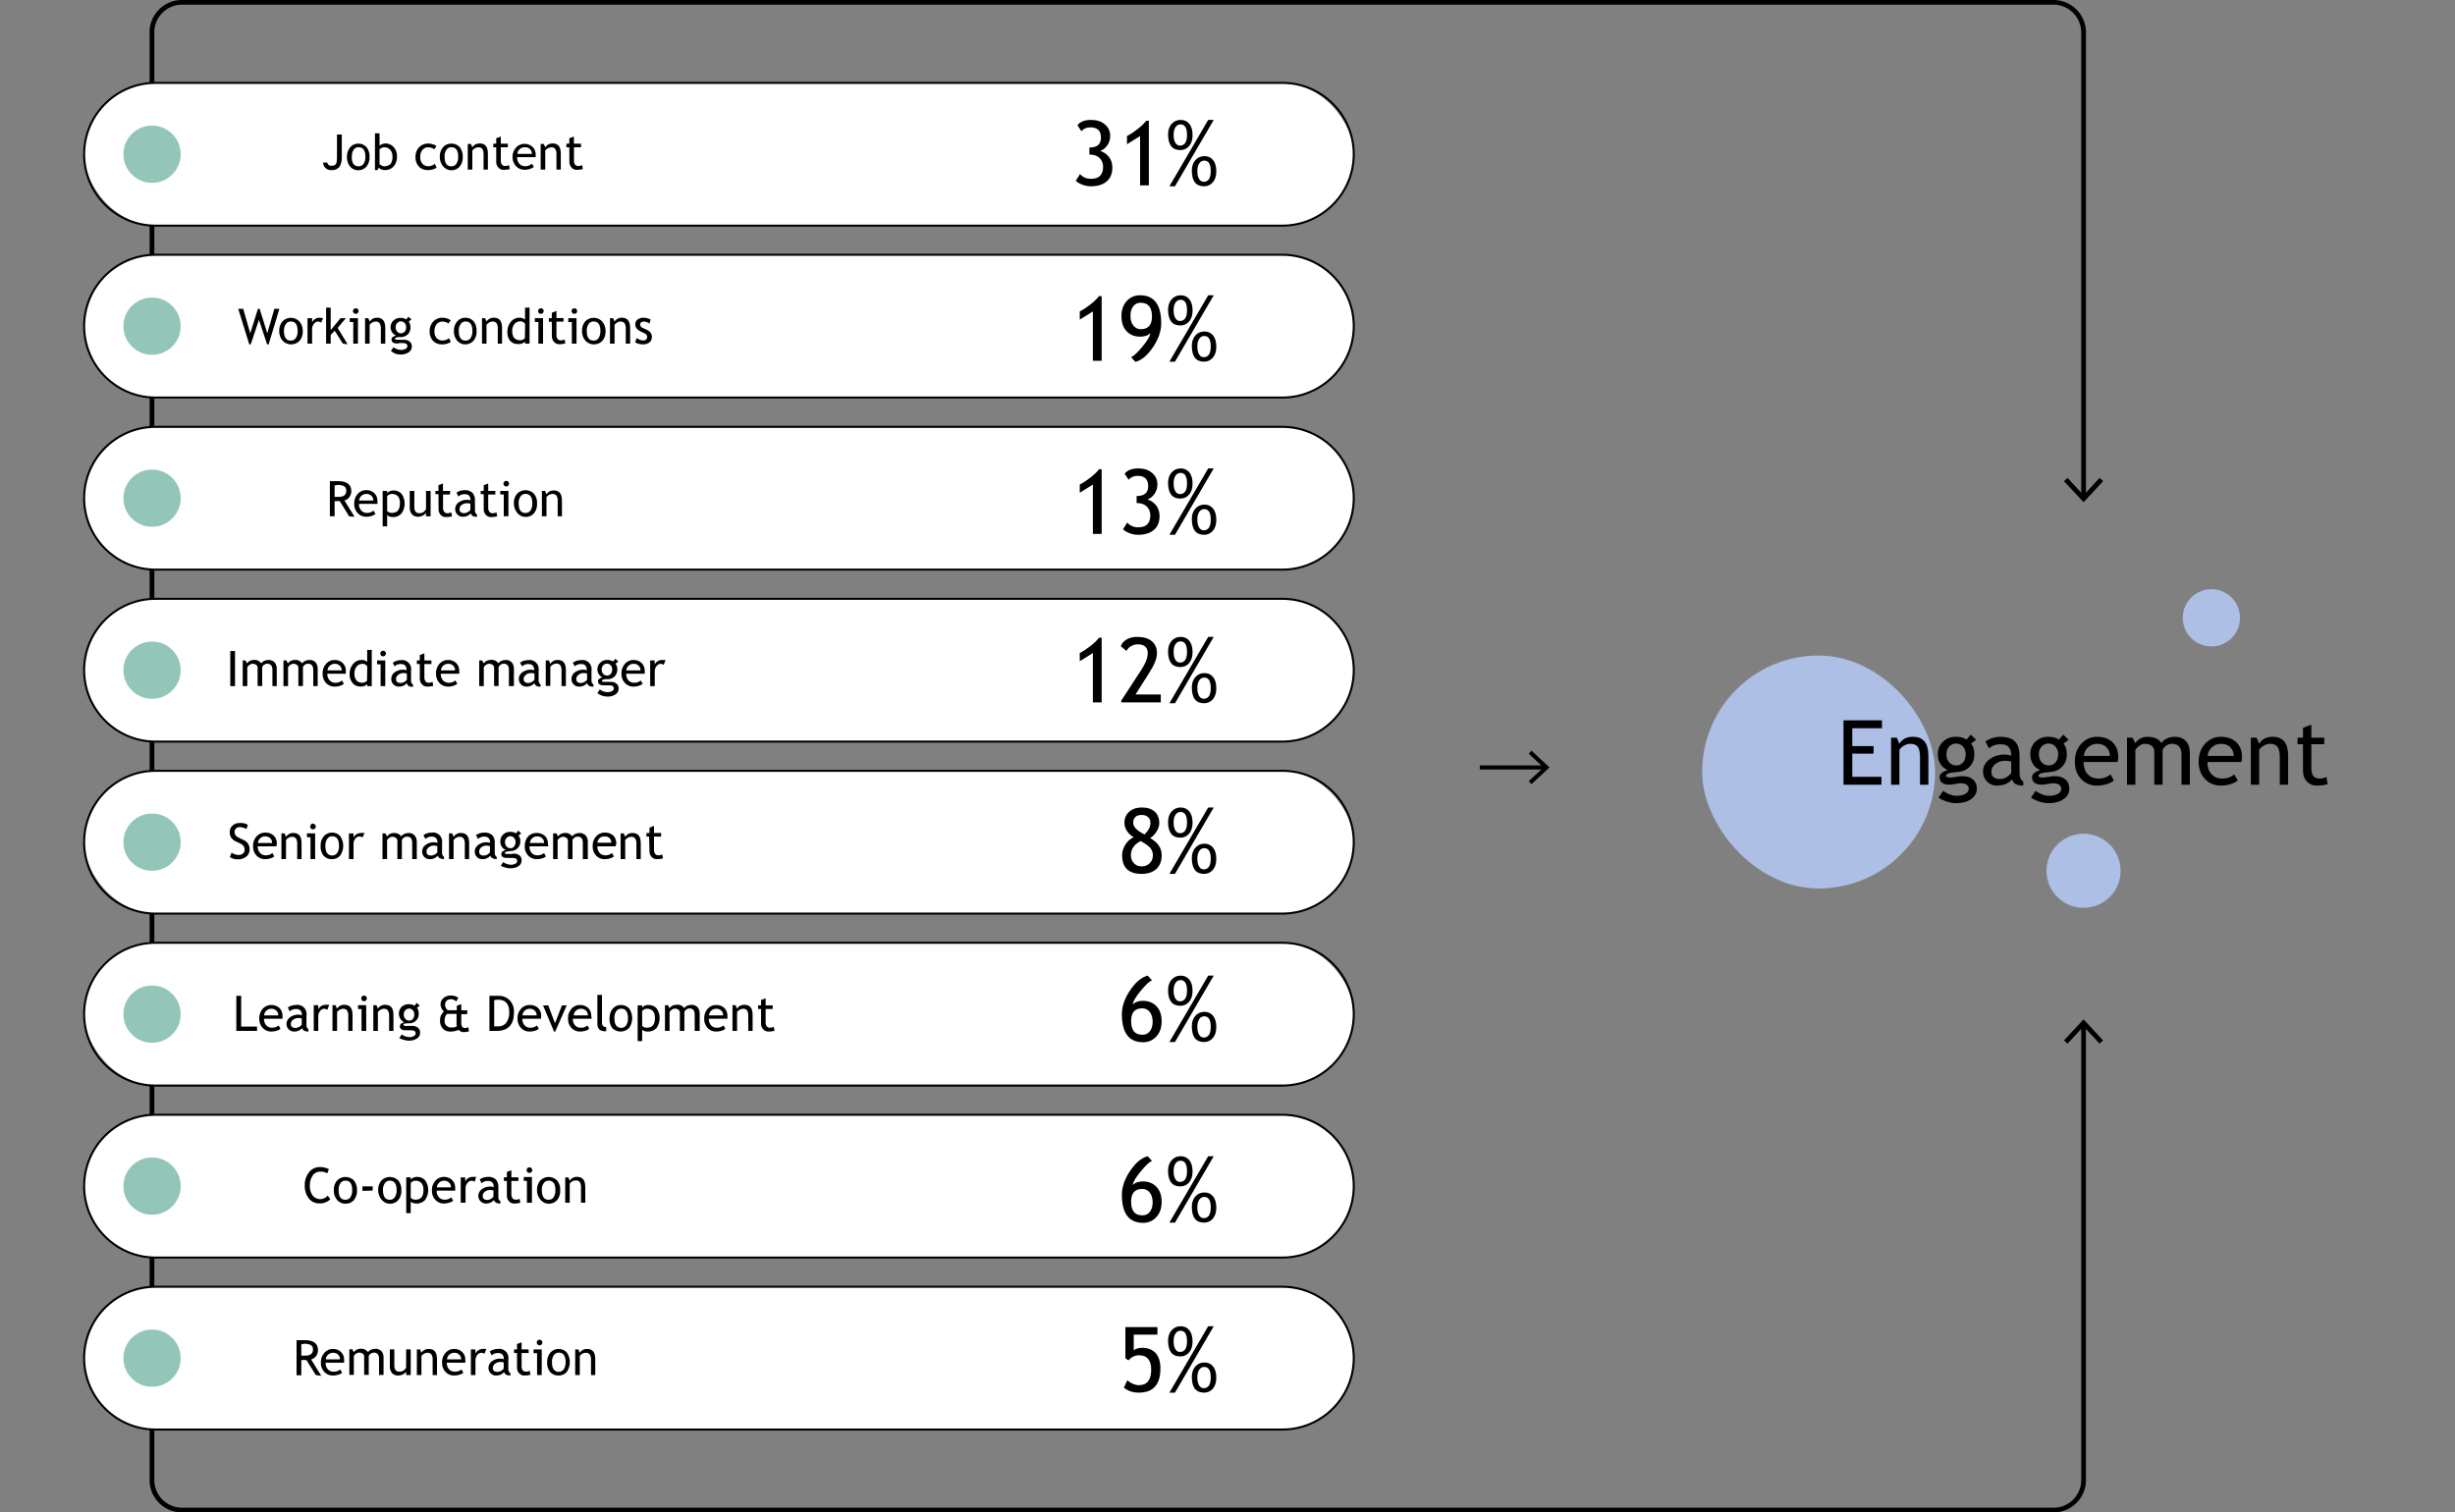
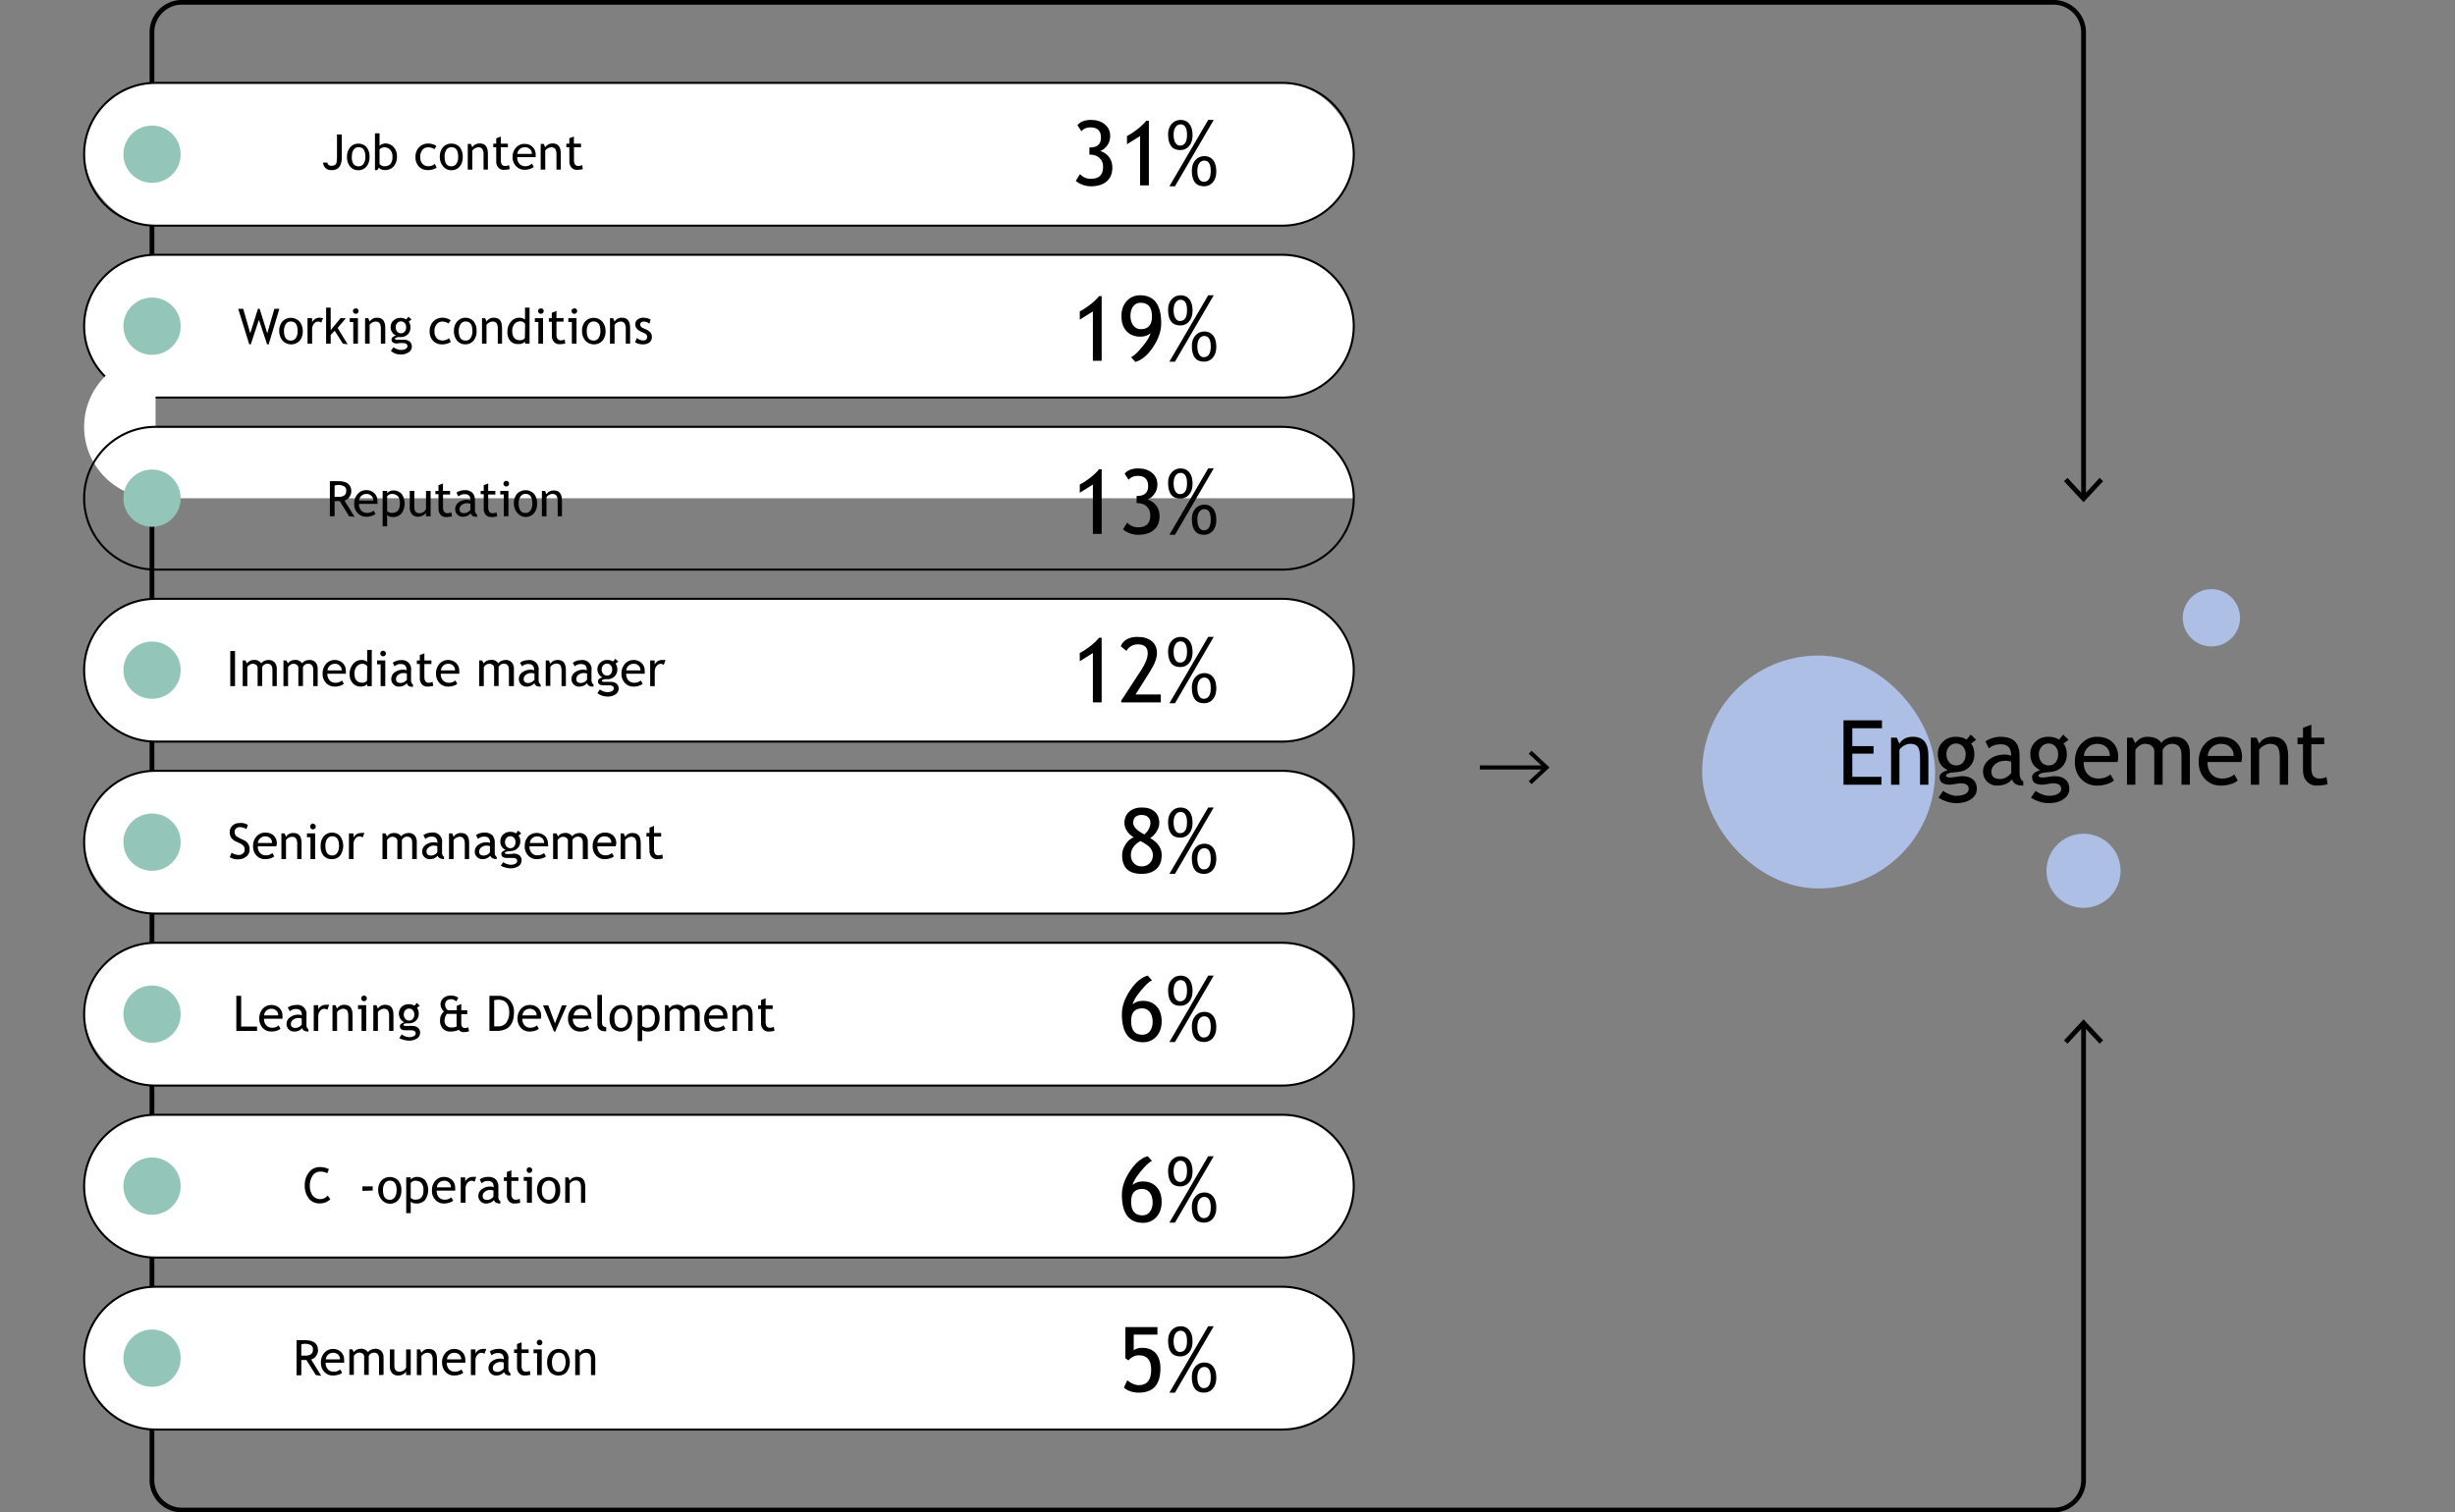
<svg xmlns="http://www.w3.org/2000/svg" id="Layer_2" data-name="Layer 2" viewBox="0 0 300 184.85">
  <rect x="0" y="0" width="300" height="184.85" fill="#808080" stroke="none" />
  <defs>
    <style>
      .cls-1 {
        fill: #93c5b9;
      }

      .cls-2 {
        fill: #fff;
      }

      .cls-3 {
        fill: none;
      }

      .cls-4 {
        fill: #adbfe5;
      }
    </style>
  </defs>
  <g id="Layer_2-2" data-name="Layer 2">
    <g>
      <rect class="cls-3" y="10.35" width="300" height="156.48" />
      <rect class="cls-4" x="208" y="80.12" width="28.47" height="28.47" rx="14.23" ry="14.23" />
      <rect x="180.83" y="93.55" width="7.97" height=".5" />
      <polygon points="187.15 95.84 186.81 95.48 188.61 93.8 186.81 92.12 187.15 91.75 189.35 93.8 187.15 95.84" />
      <path d="M22,184.85c-2.182-.138-3.842-2.012-3.719-4.177V4.16C18.158,2.013,19.818.14,21.981,0h229.198c2.182.138,3.842,2.012,3.721,4.176v56.573h-.58V4.16c.104-1.863-1.313-3.463-3.159-3.581H22c-1.828.118-3.245,1.718-3.141,3.564v176.546c-.104,1.864,1.312,3.463,3.159,3.581h229.161c1.828-.118,3.245-1.717,3.142-3.564v-55.477s.579,0,.579,0v55.46c.121,2.148-1.539,4.022-3.702,4.159H22Z" />
      <polygon points="252.22 127.16 252.65 127.56 254.61 125.45 256.57 127.56 257 127.16 254.61 124.59 252.22 127.16" />
      <polygon points="252.22 58.81 252.65 58.41 254.61 60.52 256.57 58.41 257 58.81 254.61 61.38 252.22 58.81" />
      <g>
        <rect class="cls-2" x="10.28" y="10.13" width="155.15" height="17.45" rx="8.725" ry="8.725" />
        <path d="M156.7,27.705H19.01c-4.883,0-8.854-3.971-8.854-8.851s3.972-8.85,8.854-8.85h137.69c4.883,0,8.854,3.97,8.854,8.85s-3.972,8.851-8.854,8.851ZM19.01,10.255c-4.744,0-8.604,3.857-8.604,8.6s3.86,8.601,8.604,8.601h137.69c4.744,0,8.604-3.858,8.604-8.601s-3.86-8.6-8.604-8.6H19.01Z" />
      </g>
      <path d="M39.49,19.87h.51c.021.237.23.411.466.39.001,0,.002,0,.004,0,.199.02.397-.041.55-.17.11-.11.16-.42.16-.94v-2.71h.59v2.69c.034.443-.067.886-.29,1.27-.25.286-.623.431-1,.39-.518.033-.965-.36-.998-.878,0-.014-.001-.028-.002-.042h.01Z" />
      <path d="M42.4,19.15c-.014-.418.125-.827.39-1.15.25-.291.616-.456,1-.45.379-.005.743.152,1,.43.261.34.392.762.37,1.19.024.433-.111.86-.38,1.2-.254.284-.619.445-1,.44-.384.006-.75-.159-1-.45-.272-.343-.407-.774-.38-1.21ZM42.98,19.15c0,.79.28,1.18.84,1.18.243.01.474-.108.61-.31.162-.26.239-.564.22-.87,0-.77-.28-1.16-.83-1.16-.243-.008-.473.109-.61.31-.158.254-.232.552-.21.85h-.02Z" />
      <path d="M46.3,20.5l-.2.29h-.28v-4.49h.56v1.52c.08-.093.184-.162.3-.2.136-.058.282-.089.43-.09.383,0,.747.163,1,.45.273.308.417.709.4,1.12.028.449-.115.892-.4,1.24-.279.304-.678.469-1.09.45-.151,0-.301-.031-.44-.09-.107-.045-.203-.113-.28-.2ZM46.38,18.25v1.81s.07.08.21.15c.095.057.2.095.31.11.299.028.596-.07.82-.27.184-.27.269-.595.24-.92.019-.303-.082-.601-.28-.83-.204-.209-.489-.319-.78-.3-.099.01-.194.041-.28.09-.09.037-.171.092-.24.16Z" />
      <path d="M53.34,17.85l-.27.39c-.088-.074-.19-.128-.3-.16-.138-.05-.283-.077-.43-.08-.276-.01-.542.108-.72.32-.193.248-.289.557-.27.87-.019.306.081.607.28.84.198.197.47.303.75.29.278-.012.545-.114.76-.29l.22.47c-.334.203-.72.304-1.11.29-.398.009-.781-.146-1.06-.43-.291-.318-.442-.74-.42-1.17-.02-.438.134-.866.43-1.19.312-.317.746-.485,1.19-.46.181.006.36.04.53.1.151.045.293.116.42.21Z" />
      <path d="M53.74,19.15c-.014-.418.125-.827.39-1.15.25-.291.616-.456,1-.45.396-.019.781.138,1.05.43.261.34.392.762.37,1.19.024.433-.111.86-.38,1.2-.254.284-.619.445-1,.44-.384.006-.75-.159-1-.45-.29-.335-.443-.767-.43-1.21ZM54.33,19.15c0,.79.27,1.18.83,1.18.243.01.474-.108.61-.31.162-.26.239-.564.22-.87,0-.77-.28-1.16-.83-1.16-.243-.008-.473.109-.61.31-.162.253-.239.55-.22.85Z" />
      <path d="M59.09,20.73v-1.83c.021-.243-.032-.487-.15-.7-.126-.142-.311-.216-.5-.2-.286.024-.549.169-.72.4v2.33h-.56v-3.14h.38l.18.41c.192-.309.537-.489.9-.47.69,0,1,.42,1,1.26v1.94h-.53Z" />
      <path d="M60.64,18h-.36v-.44h.36v-.66l.56-.21v.87h.86v.44h-.86v1.56c-.018.196.027.392.13.56.109.121.268.184.43.17.153-.004.303-.042.44-.11l.09.49c-.249.061-.504.092-.76.09-.241.005-.472-.097-.63-.28-.174-.191-.267-.442-.26-.7v-1.78Z" />
      <path d="M65.46,19.21h-2.26c-.021.313.087.62.3.85.188.171.435.264.69.26.301.002.591-.113.81-.32l.23.4c-.112.102-.245.177-.39.22-.239.091-.494.135-.75.13-.373.004-.733-.14-1-.4-.314-.314-.481-.746-.46-1.19-.003-.432.162-.848.46-1.16.261-.273.623-.425,1-.42.37-.005.727.131,1,.38.261.265.395.629.37,1,.009.083.009.167,0,.25ZM64.11,18c-.23-.004-.453.082-.62.24-.16.148-.256.352-.27.57h1.78c.012-.436-.332-.799-.768-.811-.024,0-.048,0-.072.001h-.05Z" />
      <path d="M68,20.73v-1.83c.021-.243-.032-.487-.15-.7-.126-.142-.311-.216-.5-.2-.286.024-.549.169-.72.4v2.33h-.56v-3.14h.38l.18.41c.192-.309.537-.489.9-.47.69,0,1,.42,1,1.26v1.94h-.53Z" />
      <path d="M69.57,18h-.36v-.44h.36v-.66l.56-.21v.87h.87v.44h-.86v1.56c-.018.196.027.392.13.56.109.121.268.184.43.17.153-.004.303-.042.44-.11l.08.49c-.245.061-.497.092-.75.09-.241.005-.472-.097-.63-.28-.174-.191-.267-.442-.26-.7l-.01-1.78Z" />
      <circle class="cls-1" cx="18.58" cy="18.85" r="3.5" />
      <g>
        <path class="cls-2" d="M19.01,31.14h137.69c4.821,0,8.73,3.906,8.73,8.725h0c0,4.819-3.909,8.725-8.73,8.725H19.01c-4.821,0-8.73-3.906-8.73-8.725h0c0-4.819,3.909-8.725,8.73-8.725Z" />
        <path d="M156.7,48.715H19.01c-4.883,0-8.854-3.97-8.854-8.85s3.972-8.851,8.854-8.851h137.69c4.883,0,8.854,3.971,8.854,8.851s-3.972,8.85-8.854,8.85ZM19.01,31.265c-4.744,0-8.604,3.858-8.604,8.601s3.86,8.6,8.604,8.6h137.69c4.744,0,8.604-3.857,8.604-8.6s-3.86-8.601-8.604-8.601H19.01Z" />
      </g>
      <path d="M32.83,42.09h-.19l-1-3-1,3h-.18l-1.35-4.35h.61l.86,3,.94-3h.21l.93,3,.87-3h.61l-1.31,4.35Z" />
      <path d="M34.12,40.45c-.019-.425.12-.842.39-1.17.553-.572,1.465-.587,2.036-.034.011.011.023.022.034.034.278.325.428.742.42,1.17.029.434-.107.862-.38,1.2-.55.574-1.462.594-2.036.044-.015-.014-.03-.029-.044-.044-.284-.334-.433-.762-.42-1.2ZM34.7,40.45c0,.79.28,1.18.84,1.18.243.01.474-.108.61-.31.162-.26.239-.564.22-.87,0-.78-.28-1.16-.83-1.16-.243-.01-.474.108-.61.31-.165.252-.246.549-.23.85Z" />
      <path d="M39.25,39.43c-.107-.081-.236-.126-.37-.13-.206.004-.398.104-.52.27-.15.187-.228.421-.22.66v1.77h-.56v-3.11h.56v.5c.17-.347.524-.565.91-.56.144.007.288.023.43.05l-.23.55Z" />
      <path d="M41.9,42l-1-1.57-.49.5v1.07h-.56v-4.4h.56v2.75l1.2-1.46h.65l-1,1.19,1.22,2-.58-.08Z" />
      <path d="M43.17,42v-2.64h-.43v-.47h1v3.11h-.57ZM43.47,37.67c.093,0,.182.036.25.1.067.065.104.156.1.25,0,.09-.035.177-.1.24-.065.067-.156.104-.25.1-.188,0-.34-.152-.34-.34h0c-.004-.094.033-.185.1-.25.069-.05.154-.075.24-.07v-.03Z" />
      <path d="M46.54,42v-1.8c.022-.243-.031-.487-.15-.7-.129-.144-.318-.218-.51-.2-.138.004-.273.046-.39.12-.13.063-.241.16-.32.28v2.3h-.56v-3.11h.39l.18.41c.192-.309.537-.489.9-.47.68,0,1,.42,1,1.26v1.91h-.54Z" />
      <path d="M47.77,42.89l.31-.45c.257.197.567.312.89.33.208.006.414-.038.6-.13.127-.063.21-.189.22-.33,0-.25-.19-.38-.55-.38-.113-.008-.227-.008-.34,0-.129.027-.259.043-.39.05-.44,0-.67-.17-.67-.51.008-.113.067-.216.16-.28.118-.084.25-.145.39-.18-.401-.175-.661-.572-.66-1.01-.009-.309.114-.608.34-.82.228-.219.534-.338.85-.33.254-.013.505.054.72.19l.28-.33.36.34-.33.25c.148.214.222.47.21.73.007.294-.096.579-.29.8-.208.212-.484.343-.78.37h-.46c-.076.015-.149.039-.22.07-.09,0-.14.08-.14.14s.1.12.29.12c.13.009.26.009.39,0,.133-.011.267-.011.4,0,.259-.018.515.06.72.22.174.154.27.378.26.61.003.286-.146.552-.39.7-.297.192-.647.287-1,.27-.218-.003-.434-.04-.64-.11-.194-.08-.373-.191-.53-.33ZM49,39.28c-.181-.006-.354.072-.47.21-.12.135-.184.31-.18.49-.006.199.058.393.18.55.232.26.63.282.89.05.018-.016.035-.033.05-.05.115-.16.171-.354.16-.55.008-.179-.053-.354-.17-.49-.114-.135-.283-.213-.46-.21Z" />
      <path d="M55.08,39.15l-.28.39c-.088-.074-.19-.128-.3-.16-.135-.05-.277-.077-.42-.08-.277-.013-.544.106-.72.32-.193.248-.289.557-.27.87-.022.304.075.605.27.84.201.2.477.305.76.29.275-.011.539-.113.75-.29l.22.47c-.334.203-.72.304-1.11.29-.398.009-.781-.146-1.06-.43-.291-.318-.442-.739-.42-1.17-.019-.443.139-.875.44-1.2.312-.318.745-.486,1.19-.46.181.007.359.041.53.1.152.048.294.122.42.22Z" />
      <path d="M55.47,40.45c-.02-.427.123-.845.4-1.17.25-.291.616-.456,1-.45.38-.008.745.148,1,.43.265.338.397.761.37,1.19.029.434-.107.862-.38,1.2-.253.285-.618.446-1,.44-.384.008-.751-.158-1-.45-.271-.336-.409-.759-.39-1.19ZM56.06,40.45c0,.79.28,1.18.83,1.18.246.009.48-.107.62-.31.158-.262.234-.565.22-.87,0-.78-.28-1.16-.84-1.16-.24-.006-.466.111-.6.31-.165.252-.246.549-.23.85Z" />
      <path d="M60.83,42v-1.8c.022-.243-.031-.487-.15-.7-.129-.144-.318-.218-.51-.2-.141.005-.279.047-.4.12-.126.069-.235.165-.32.28v2.3h-.55v-3.11h.38l.17.41c.192-.309.537-.489.9-.47.69,0,1,.42,1,1.26v1.91h-.52Z" />
      <path d="M64.17,42v-.24c-.232.209-.539.314-.85.29-.381.029-.754-.127-1-.42-.236-.312-.349-.7-.32-1.09-.011-.441.138-.871.42-1.21.24-.31.608-.494,1-.5.267-.017.53.065.74.23v-1.46h.55v4.4h-.54ZM64.17,39.59c-.123-.201-.344-.323-.58-.32-.281-.007-.55.114-.73.33-.185.244-.281.544-.27.85,0,.76.34,1.14,1,1.14.108-.006.213-.033.31-.08.095-.037.178-.099.24-.18l.03-1.74Z" />
      <path d="M65.79,42v-2.64h-.43v-.47h1v3.11h-.57ZM66.09,37.67c.093,0,.182.036.25.1.067.065.104.156.1.25,0,.09-.035.177-.1.24-.065.067-.156.104-.25.1-.09,0-.177-.035-.24-.1-.061-.065-.097-.151-.1-.24-.004-.094.033-.185.1-.25.069-.05.154-.075.24-.07v-.03Z" />
      <path d="M67.43,39.33h-.36v-.44h.36v-.66l.57-.23v.87h.86v.44h-.86v1.56c-.018.196.027.392.13.56.109.121.268.184.43.17.153-.004.303-.042.44-.11l.08.49c-.248.062-.504.093-.76.09-.237-.002-.462-.103-.62-.28-.174-.191-.267-.442-.26-.7l-.01-1.76Z" />
      <path d="M69.88,42v-2.64h-.43v-.47h1v3.11h-.57ZM70.18,37.67c.093,0,.182.036.25.1.067.065.104.156.1.25,0,.09-.035.177-.1.24-.065.067-.156.104-.25.1-.188,0-.34-.152-.34-.34-.004-.094.033-.185.1-.25.069-.05.154-.075.24-.07v-.03Z" />
      <path d="M71.12,40.45c-.019-.425.12-.842.39-1.17.553-.572,1.465-.587,2.036-.034.011.011.023.022.034.034.278.325.428.742.42,1.17.029.434-.107.862-.38,1.2-.55.574-1.462.594-2.036.044-.015-.014-.03-.029-.044-.044-.284-.334-.433-.762-.42-1.2ZM71.7,40.45c0,.79.28,1.18.84,1.18.243.01.474-.108.61-.31.158-.262.234-.565.22-.87,0-.78-.28-1.16-.83-1.16-.243-.01-.474.108-.61.31-.165.252-.246.549-.23.85Z" />
      <path d="M76.47,42v-1.8c.022-.243-.031-.487-.15-.7-.129-.144-.318-.218-.51-.2-.138.004-.273.046-.39.12-.13.063-.241.16-.32.28v2.3h-.56v-3.11h.38l.18.41c.192-.309.537-.489.9-.47.68,0,1,.42,1,1.26v1.91h-.53Z" />
      <path d="M77.61,41.84l.2-.53c.216.172.476.28.75.31.34,0,.52-.15.52-.44s-.17-.38-.5-.53c-.181-.074-.355-.164-.52-.27-.087-.053-.165-.121-.23-.2-.066-.072-.117-.157-.15-.25-.033-.09-.05-.184-.05-.28-.01-.234.095-.457.28-.6.214-.156.475-.233.74-.22.299.014.591.089.86.22l-.15.51c-.188-.159-.424-.25-.67-.26-.117-.004-.232.028-.33.09-.082.053-.134.142-.14.24.003.21.14.396.34.46l.4.18c.204.084.385.214.53.38.121.153.181.345.17.54.01.253-.097.497-.29.66-.241.172-.534.257-.83.24-.326-.003-.646-.089-.93-.25Z" />
      <circle class="cls-1" cx="18.58" cy="39.87" r="3.5" />
      <g>
-         <path class="cls-2" d="M19.01,52.17h137.69c4.821,0,8.73,3.906,8.73,8.725h0c0,4.819-3.909,8.725-8.73,8.725H19.01c-4.821,0-8.73-3.906-8.73-8.725h0c0-4.819,3.909-8.725,8.73-8.725Z" />
+         <path class="cls-2" d="M19.01,52.17h137.69c4.821,0,8.73,3.906,8.73,8.725h0H19.01c-4.821,0-8.73-3.906-8.73-8.725h0c0-4.819,3.909-8.725,8.73-8.725Z" />
        <path d="M156.7,69.745H19.01c-4.883,0-8.854-3.971-8.854-8.851s3.972-8.85,8.854-8.85h137.69c4.883,0,8.854,3.97,8.854,8.85s-3.972,8.851-8.854,8.851ZM19.01,52.295c-4.744,0-8.604,3.857-8.604,8.6s3.86,8.601,8.604,8.601h137.69c4.744,0,8.604-3.858,8.604-8.601s-3.86-8.6-8.604-8.6H19.01Z" />
      </g>
      <path d="M42.66,63.1l-1.14-1.85h-.63v1.85h-.58v-4.29h1.07c1,0,1.55.41,1.55,1.23-.002.264-.09.52-.25.73-.141.201-.351.344-.59.4l1.24,2-.67-.07ZM40.89,59.33v1.4h.41c.268.02.536-.039.77-.17.175-.152.264-.38.24-.61.02-.209-.081-.41-.26-.52-.252-.122-.531-.177-.81-.16l-.35.06Z" />
      <path d="M46.13,61.58h-2.26c-.021.313.087.62.3.85.182.175.427.269.68.26.292.007.576-.092.8-.28l.23.4c-.109.105-.243.181-.39.22-.239.091-.494.135-.75.13-.375.006-.737-.142-1-.41-.315-.309-.483-.739-.46-1.18-.02-.463.149-.915.47-1.25.262-.271.623-.422,1-.42.37-.009.729.128,1,.38.264.263.399.629.37,1,.016.099.019.2.01.3ZM44.78,60.37c-.234-.007-.46.08-.63.24-.16.148-.256.352-.27.57h1.74c.007-.207-.068-.409-.21-.56-.164-.17-.394-.261-.63-.25Z" />
      <path d="M47.31,62.92v1.41h-.55v-4.33h.55v.26c.202-.207.48-.323.77-.32.378-.008.741.144,1,.42.493.717.493,1.663,0,2.38-.273.313-.675.483-1.09.46-.146-.006-.29-.03-.43-.07-.103-.043-.19-.116-.25-.21ZM47.31,60.64v1.82c.059.075.139.131.23.16.105.042.217.066.33.07.69,0,1-.39,1-1.17.027-.309-.058-.618-.24-.87-.21-.205-.498-.307-.79-.28-.101.008-.199.035-.29.08-.088.053-.169.116-.24.19Z" />
      <path d="M50.63,60v2c0,.49.21.73.63.73.179-.002.353-.058.5-.16.135-.09.24-.219.3-.37v-2.2h.56v3.1h-.56v-.44c-.085.149-.214.268-.37.34-.171.097-.363.152-.56.16-.295.022-.584-.088-.79-.3-.193-.236-.289-.536-.27-.84v-2.02h.56Z" />
      <path d="M53.58,60.4h-.37v-.4h.37v-.7l.55-.21v.91h.87v.44h-.86v1.56c-.016.197.033.394.14.56.109.121.268.184.43.17.153-.004.303-.042.44-.11l.08.49c-.248.062-.504.093-.76.09-.24.001-.47-.101-.63-.28-.17-.193-.26-.443-.25-.7l-.01-1.82Z" />
      <path d="M57.53,62.74c-.249.289-.619.444-1,.42-.242.003-.473-.095-.64-.27-.18-.176-.278-.419-.27-.67,0-.32.152-.621.41-.81.31-.226.687-.338,1.07-.32.136.001.271.025.4.07,0-.51-.23-.76-.68-.76-.297-.021-.59.08-.81.28l-.23-.47c.128-.092.27-.162.42-.21.171-.058.35-.088.53-.09.362-.039.724.073,1,.31.234.278.345.639.31,1v1.12c-.023.218.072.432.25.56v.27c-.175.011-.349-.02-.51-.09-.124-.077-.213-.199-.25-.34ZM57.48,61.56c-.121-.032-.245-.052-.37-.06-.247-.01-.49.064-.69.21-.166.122-.266.314-.27.52,0,.32.19.49.58.49.297-.015.572-.162.75-.4v-.76Z" />
      <path d="M59.11,60.4h-.37v-.4h.37v-.7l.55-.21v.91h.87v.44h-.87v1.56c-.016.197.033.394.14.56.109.121.268.184.43.17.153-.004.303-.042.44-.11l.08.49c-.248.062-.504.093-.76.09-.24-.001-.468-.103-.63-.28-.17-.193-.26-.443-.25-.7v-1.82Z" />
      <path d="M61.56,63.1v-2.67h-.43v-.43h1v3.1h-.57ZM61.86,58.77c.188-.006.344.142.35.33,0,.007,0,.014,0,.02-.003.089-.039.175-.1.24-.065.067-.156.104-.25.1-.188,0-.34-.152-.34-.34h0c-.004-.094.033-.185.1-.25.065-.061.151-.097.24-.1Z" />
      <path d="M62.79,61.52c-.019-.425.12-.842.39-1.17.558-.574,1.476-.588,2.05-.03.01.01.02.02.03.03.265.338.397.761.37,1.19.029.434-.107.862-.38,1.2-.253.285-.618.446-1,.44-.384.008-.751-.158-1-.45-.301-.331-.465-.763-.46-1.21ZM63.38,61.52c0,.79.28,1.18.83,1.18.246.009.48-.107.62-.31.156-.263.232-.565.22-.87,0-.78-.28-1.16-.84-1.16-.24-.006-.466.111-.6.31-.17.249-.251.549-.23.85Z" />
      <path d="M68.15,63.1v-1.83c.022-.243-.031-.487-.15-.7-.129-.144-.318-.218-.51-.2-.14.006-.277.044-.4.11-.126.07-.232.169-.31.29v2.33h-.56v-3.1h.38l.18.4c.193-.302.532-.477.89-.46.69,0,1,.42,1,1.26v1.9h-.52Z" />
      <circle class="cls-1" cx="18.58" cy="60.89" r="3.5" />
      <g>
        <path class="cls-2" d="M19.01,73.19h137.69c4.821,0,8.73,3.906,8.73,8.725h0c0,4.819-3.909,8.725-8.73,8.725H19.01c-4.821,0-8.73-3.906-8.73-8.725h0c0-4.819,3.909-8.725,8.73-8.725Z" />
        <path d="M156.7,90.765H19.01c-4.883,0-8.854-3.97-8.854-8.85s3.972-8.851,8.854-8.851h137.69c4.883,0,8.854,3.971,8.854,8.851s-3.972,8.85-8.854,8.85ZM19.01,73.314c-4.744,0-8.604,3.858-8.604,8.601s3.86,8.6,8.604,8.6h137.69c4.744,0,8.604-3.857,8.604-8.6s-3.86-8.601-8.604-8.601H19.01Z" />
      </g>
      <path d="M28.14,83.86v-4.29h.58v4.29h-.58Z" />
      <path d="M33.29,83.86v-2c0-.49-.21-.74-.64-.74-.133,0-.262.042-.37.12-.107.071-.19.172-.24.29v2.32h-.56v-2.22c.007-.146-.061-.285-.18-.37-.134-.094-.296-.14-.46-.13-.128.004-.25.05-.35.13-.112.069-.205.166-.27.28v2.32h-.56v-3.14h.34l.18.36c.187-.262.488-.419.81-.42.367-.044.728.117.94.42.08-.136.203-.242.35-.3.162-.079.34-.12.52-.12.28-.013.552.093.75.29.192.224.289.515.27.81v2.1h-.53Z" />
      <path d="M38.28,83.86v-2c0-.49-.22-.74-.65-.74-.133,0-.262.042-.37.12-.107.071-.19.172-.24.29v2.32h-.56v-2.22c.007-.146-.061-.285-.18-.37-.134-.094-.296-.14-.46-.13-.128.004-.25.05-.35.13-.112.069-.205.166-.27.28v2.32h-.56v-3.14h.36l.18.36c.187-.262.488-.419.81-.42.367-.044.728.117.94.42.08-.136.203-.242.35-.3.162-.079.34-.12.52-.12.283-.015.559.09.76.29.184.228.277.517.26.81v2.1h-.54Z" />
      <path d="M42.27,82.34h-2.27c-.022.314.091.624.31.85.182.175.427.269.68.26.293.012.579-.088.8-.28l.23.4c-.112.102-.245.177-.39.22-.239.091-.494.135-.75.13-.373.004-.733-.14-1-.4-.314-.314-.481-.746-.46-1.19-.02-.463.149-.915.47-1.25.261-.273.623-.425,1-.42.37-.009.729.128,1,.38.264.263.399.629.37,1,.012.099.016.2.01.3ZM40.91,81.13c-.23-.004-.453.082-.62.24-.16.148-.256.352-.27.57h1.74c.008-.209-.072-.412-.22-.56-.162-.174-.393-.266-.63-.25Z" />
      <path d="M44.88,83.86v-.24c-.227.211-.532.316-.84.29-.364.013-.714-.142-.95-.42-.261-.313-.393-.713-.37-1.12-.011-.441.138-.871.42-1.21.24-.31.608-.494,1-.5.264-.023.527.06.73.23v-1.46h.56v4.43h-.55ZM44.88,81.45c-.12-.2-.337-.322-.57-.32-.281-.007-.55.114-.73.33-.185.244-.281.544-.27.85,0,.76.34,1.14,1,1.14.109-.007.215-.038.31-.09.095-.026.177-.087.23-.17l.03-1.74Z" />
      <path d="M46.51,83.86v-2.67h-.43v-.47h1v3.14h-.57ZM46.81,79.53c.188-.006.344.142.35.33,0,.007,0,.014,0,.02-.003.089-.039.175-.1.24-.065.067-.156.104-.25.1-.188,0-.34-.152-.34-.34-.004-.094.033-.185.1-.25.065-.061.151-.097.24-.1Z" />
      <path d="M49.72,83.5c-.249.289-.619.444-1,.42-.242.003-.473-.095-.64-.27-.18-.176-.278-.419-.27-.67,0-.32.152-.621.41-.81.312-.221.688-.334,1.07-.32.136.001.271.025.4.07,0-.51-.23-.76-.68-.76-.294-.023-.585.078-.8.28l-.21-.44c.133-.101.282-.178.44-.23.171-.057.35-.088.53-.09.612-.088,1.18.336,1.269.948.018.124.015.249-.009.372v1.13c-.026.213.066.424.24.55v.27c-.175.01-.349-.021-.51-.09-.124-.084-.21-.213-.24-.36ZM49.72,82.32c-.121-.032-.245-.052-.37-.06-.249-.015-.496.063-.69.22-.167.116-.268.306-.27.51,0,.32.2.49.58.49.297-.015.572-.162.75-.4v-.76Z" />
      <path d="M51.3,81.16h-.36v-.44h.36v-.66l.56-.21v.87h.86v.44h-.86v1.56c-.018.196.027.392.13.56.109.121.268.184.43.17.153-.004.303-.042.44-.11l.08.49c-.245.061-.497.092-.75.09-.24.001-.47-.101-.63-.28-.174-.191-.267-.442-.26-.7v-1.78Z" />
      <path d="M56.12,82.34h-2.26c-.021.313.087.62.3.85.188.171.435.264.69.26.292.01.578-.09.8-.28l.23.4c-.115.103-.251.178-.4.22-.236.09-.487.134-.74.13-.373.004-.733-.14-1-.4-.314-.314-.481-.746-.46-1.19-.025-.464.145-.918.47-1.25.261-.273.623-.425,1-.42.37-.005.727.131,1,.38.261.265.395.629.37,1,.013.1.013.2,0,.3ZM54.77,81.13c-.466-.012-.858.345-.89.81h1.73c.007-.207-.068-.409-.21-.56-.162-.174-.393-.266-.63-.25Z" />
      <path d="M62.19,83.86v-2c0-.49-.21-.74-.64-.74-.136.001-.268.043-.38.12-.102.076-.184.176-.24.29v2.32h-.55v-2.22c.007-.146-.061-.285-.18-.37-.134-.094-.296-.14-.46-.13-.13.006-.256.051-.36.13-.107.072-.196.168-.26.28v2.32h-.56v-3.14h.36l.19.36c.185-.259.482-.415.8-.42.387-.069.778.096,1,.42.08-.136.203-.242.35-.3.162-.079.34-.12.52-.12.28-.013.552.093.75.29.192.224.289.515.27.81v2.1h-.61Z" />
      <path d="M65.31,83.5c-.249.289-.619.444-1,.42-.242.003-.473-.095-.64-.27-.18-.176-.278-.419-.27-.67.001-.322.158-.623.42-.81.308-.221.681-.334,1.06-.32.136.001.271.025.4.07,0-.51-.23-.76-.68-.76-.294-.021-.583.081-.8.28l-.26-.44c.133-.101.282-.178.44-.23.174-.058.356-.088.54-.09.609-.109,1.191.296,1.3.905.023.131.023.264,0,.395v1.13c-.026.213.066.424.24.55v.27c-.175.009-.349-.022-.51-.09-.12-.079-.206-.2-.24-.34ZM65.31,82.32c-.121-.032-.245-.052-.37-.06-.249-.015-.496.063-.69.22-.162.12-.258.309-.26.51,0,.32.19.49.57.49.297-.015.572-.162.75-.4v-.76Z" />
      <path d="M68.62,83.86v-1.86c.022-.243-.031-.487-.15-.7-.126-.142-.311-.216-.5-.2-.286.024-.549.169-.72.4v2.33h-.56v-3.11h.38l.18.41c.192-.309.537-.489.9-.47.69,0,1,.42,1,1.26v1.94h-.53Z" />
      <path d="M71.74,83.5c-.249.289-.619.444-1,.42-.241,0-.472-.097-.64-.27-.18-.176-.278-.419-.27-.67.001-.322.158-.623.42-.81.308-.221.681-.334,1.06-.32.136.001.271.025.4.07,0-.51-.23-.76-.68-.76-.294-.021-.583.081-.8.28l-.23-.44c.134-.099.283-.176.44-.23.174-.058.356-.088.54-.09.609-.109,1.191.296,1.3.905.023.131.023.264,0,.395v1.13c-.026.213.066.424.24.55v.27c-.171.01-.343-.021-.5-.09-.137-.069-.238-.193-.28-.34ZM71.74,82.32c-.121-.032-.245-.052-.37-.06-.249-.015-.496.063-.69.22-.162.12-.258.309-.26.51,0,.32.19.49.57.49.297-.015.572-.162.75-.4v-.76Z" />
      <path d="M73,84.72l.3-.45c.26.197.574.312.9.33.205.008.408-.037.59-.13.129-.06.214-.187.22-.33,0-.25-.18-.38-.55-.38h-.34c-.126.01-.254.01-.38,0-.45,0-.67-.17-.67-.51.005-.114.064-.218.16-.28.112-.086.242-.148.38-.18-.372-.185-.608-.564-.61-.98-.006-.311.122-.609.35-.82.223-.22.527-.339.84-.33.257-.011.511.055.73.19l.27-.33.37.34-.34.25c.322.469.289,1.097-.08,1.53-.204.212-.477.343-.77.37h-.46c-.076.014-.15.037-.22.07-.1,0-.14.08-.14.14s.09.12.28.12c.133.009.267.009.4,0,.13-.01.26-.01.39,0,.259-.018.515.06.72.22.178.151.274.377.26.61,0,.283-.142.547-.38.7-.297.192-.647.286-1,.27-.218-.005-.433-.042-.64-.11-.21-.07-.406-.174-.58-.31ZM74.18,81.11c-.181-.006-.354.072-.47.21-.127.131-.196.308-.19.49-.006.199.058.393.18.55.119.14.296.217.48.21.178.009.35-.069.46-.21.118-.158.178-.353.17-.55.004-.18-.06-.355-.18-.49-.108-.132-.269-.209-.44-.21h-.01Z" />
      <path d="M78.78,82.34h-2.26c-.021.313.087.62.3.85.183.174.428.268.68.26.293.012.579-.088.8-.28l.24.4c-.115.103-.251.178-.4.22-.236.09-.487.134-.74.13-.373.002-.732-.141-1-.4-.314-.314-.481-.746-.46-1.19-.02-.463.149-.915.47-1.25.262-.271.623-.422,1-.42.37-.009.729.128,1,.38.264.263.399.629.37,1,.013.1.012.2,0,.3ZM77.43,81.13c-.234-.007-.46.08-.63.24-.16.148-.256.352-.27.57h1.74c.007-.207-.068-.409-.21-.56-.164-.17-.394-.261-.63-.25Z" />
      <path d="M81.11,81.26c-.102-.082-.229-.128-.36-.13-.206.004-.398.104-.52.27-.15.187-.228.421-.22.66v1.8h-.56v-3.14h.55v.5c.168-.343.518-.561.9-.56.143-.01.287-.01.43,0l-.22.6Z" />
      <circle class="cls-1" cx="18.58" cy="81.91" r="3.5" />
      <g>
        <rect class="cls-2" x="10.28" y="94.21" width="155.15" height="17.45" rx="8.725" ry="8.725" />
        <path d="M156.7,111.785H19.01c-4.883,0-8.854-3.971-8.854-8.851s3.972-8.85,8.854-8.85h137.69c4.883,0,8.854,3.97,8.854,8.85s-3.972,8.851-8.854,8.851ZM19.01,94.335c-4.744,0-8.604,3.857-8.604,8.6s3.86,8.601,8.604,8.601h137.69c4.744,0,8.604-3.858,8.604-8.601s-3.86-8.6-8.604-8.6H19.01Z" />
      </g>
      <path d="M28.08,104.76l.22-.54c.126.086.264.154.41.2.139.047.284.074.43.08.204.012.405-.057.56-.19.133-.124.206-.299.2-.48.004-.141-.034-.281-.11-.4-.158-.181-.357-.322-.58-.41l-.35-.16c-.246-.097-.458-.264-.61-.48-.124-.205-.186-.441-.18-.68-.005-.303.119-.593.34-.8.242-.213.558-.324.88-.31.35-.037.702.043,1,.23l-.18.51c-.111-.074-.232-.131-.36-.17-.142-.046-.291-.07-.44-.07-.172-.012-.341.046-.47.16-.112.119-.174.277-.17.44-.001.103.019.205.06.3.039.088.097.167.17.23.141.099.292.183.45.25l.35.17c.518.177.848.685.8,1.23,0,.318-.144.619-.39.82-.284.225-.637.346-1,.34-.363.021-.724-.074-1.03-.27Z" />
      <path d="M33.76,103.44h-2.26c-.021.309.088.614.3.84.184.178.434.272.69.26.29.012.573-.088.79-.28l.24.41c-.117.1-.253.174-.4.22-.238.083-.488.123-.74.12-.374.006-.734-.138-1-.4-.312-.316-.478-.747-.46-1.19-.02-.465.154-.918.48-1.25.264-.267.625-.415,1-.41.389-.023.77.11,1.06.37.256.268.39.63.37,1-.01.106-.034.21-.07.31ZM32.41,102.22c-.231-.009-.455.078-.62.24-.153.155-.251.355-.28.57h1.74c.006-.207-.069-.408-.21-.56-.165-.169-.394-.26-.63-.25Z" />
      <path d="M36.32,105v-1.82c.023-.243-.029-.488-.15-.7-.122-.148-.309-.227-.5-.21-.142.004-.28.045-.4.12-.128.066-.238.162-.32.28v2.33h-.56v-3.14h.38l.18.41c.195-.305.539-.481.9-.46.69,0,1,.41,1,1.25v1.94h-.53Z" />
      <path d="M37.94,105v-2.67h-.43v-.47h1v3.14h-.57ZM38.24,100.68c.094-.004.185.033.25.1.065.063.101.15.1.24.004.094-.033.185-.1.25-.068.064-.157.099-.25.1-.089-.003-.175-.039-.24-.1-.064-.068-.099-.157-.1-.25-.003-.091.033-.179.1-.24.053-.084.142-.139.24-.15v.05Z" />
      <path d="M39.18,103.38c-.021-.428.118-.849.39-1.18.254-.284.619-.445,1-.44.38-.011.746.146,1,.43.499.715.499,1.665,0,2.38-.25.29-.617.452-1,.44-.399.02-.784-.142-1.05-.44-.252-.343-.373-.765-.34-1.19ZM39.76,103.38c0,.78.28,1.18.84,1.18.245.006.475-.115.61-.32.161-.257.238-.557.22-.86,0-.78-.28-1.17-.83-1.17-.243-.01-.474.108-.61.31-.166.255-.246.556-.23.86Z" />
      <path d="M44.31,102.35c-.109-.077-.237-.122-.37-.13-.207.008-.399.111-.52.28-.148.184-.226.414-.22.65v1.85h-.56v-3.14h.56v.51c.17-.347.524-.565.91-.56.143-.015.287-.015.43,0l-.23.54Z" />
      <path d="M50.37,105v-2c0-.5-.21-.75-.64-.75-.137.005-.269.05-.38.13-.101.073-.184.169-.24.28v2.34h-.55v-2.23c.003-.142-.064-.277-.18-.36-.133-.098-.295-.147-.46-.14-.127.009-.248.054-.35.13-.115.07-.208.17-.27.29v2.31h-.56v-3.14h.36l.19.37c.185-.259.482-.415.8-.42.366-.038.726.118.95.41.084-.131.206-.232.35-.29.162-.079.34-.12.52-.12.281-.021.556.086.75.29.191.221.288.508.27.8v2.1h-.56Z" />
      <path d="M53.49,104.59c-.249.289-.619.444-1,.42-.242.003-.473-.095-.64-.27-.177-.173-.275-.412-.27-.66.001-.322.158-.623.42-.81.305-.228.679-.345,1.06-.33.137,0,.273.027.4.08,0-.51-.23-.77-.68-.77-.295-.018-.585.087-.8.29l-.24-.47c.132-.099.281-.173.44-.22.174-.058.356-.088.54-.09.609-.108,1.19.298,1.299.907.022.127.023.256.001.383v1.13c-.028.214.064.426.24.55v.27c-.173.01-.345-.024-.5-.1-.129-.062-.226-.174-.27-.31ZM53.44,103.41c-.121-.032-.245-.052-.37-.06-.249-.015-.496.063-.69.22-.165.117-.262.308-.26.51,0,.33.19.49.57.49.297-.015.572-.162.75-.4v-.76Z" />
      <path d="M56.8,105v-1.82c.023-.243-.029-.488-.15-.7-.122-.148-.309-.227-.5-.21-.142.004-.28.045-.4.12-.128.066-.238.162-.32.28v2.33h-.56v-3.14h.38l.18.41c.195-.305.539-.481.9-.46.69,0,1,.41,1,1.25v1.94h-.53Z" />
      <path d="M59.92,104.59c-.249.289-.619.444-1,.42-.241,0-.472-.097-.64-.27-.177-.173-.275-.412-.27-.66.001-.322.158-.623.42-.81.305-.228.679-.345,1.06-.33.137,0,.273.027.4.08,0-.51-.23-.77-.68-.77-.295-.018-.585.087-.8.29l-.24-.47c.132-.099.281-.173.44-.22.174-.058.356-.088.54-.09.361-.035.722.076,1,.31.238.276.35.638.31,1v1.13c-.028.214.064.426.24.55v.25c-.173.01-.345-.024-.5-.1-.133-.06-.234-.172-.28-.31ZM59.87,103.41c-.121-.032-.245-.052-.37-.06-.249-.015-.496.063-.69.22-.162.12-.258.309-.26.51,0,.33.19.49.57.49.299-.006.578-.155.75-.4v-.76Z" />
      <path d="M61.19,105.81l.3-.44c.263.19.576.302.9.32.205.013.409-.032.59-.13.128-.057.213-.18.22-.32,0-.26-.18-.38-.55-.38-.113-.009-.227-.009-.34,0-.126.01-.254.01-.38,0-.45,0-.67-.17-.67-.5.003-.117.063-.225.16-.29.112-.086.242-.148.38-.18-.428-.182-.693-.616-.66-1.08-.004-.31.123-.608.35-.82.227-.212.529-.327.84-.32.257-.015.513.051.73.19l.27-.34.37.35-.34.25c.157.206.235.461.22.72.01.296-.098.583-.3.8-.201.222-.481.355-.78.37l-.46.05c-.073.006-.145.027-.21.06-.1,0-.14.08-.14.14s.09.12.28.12c.133.011.267.011.4,0,.129-.026.259-.043.39-.05.261-.012.519.066.73.22.173.158.265.386.25.62.003.283-.141.548-.38.7-.3.184-.648.274-1,.26-.218,0-.435-.037-.64-.11-.186-.044-.365-.114-.53-.21ZM62.37,102.2c-.181-.006-.354.072-.47.21-.123.137-.191.315-.19.5-.008.196.056.388.18.54.118.142.295.223.48.22.178.009.35-.069.46-.21.117-.159.177-.353.17-.55.005-.183-.059-.362-.18-.5-.11-.135-.276-.212-.45-.21Z" />
      <path d="M67,103.44h-2.3c-.021.309.088.614.3.84.18.179.427.273.68.26.293.012.579-.088.8-.28l.23.41c-.112.102-.245.177-.39.22-.238.083-.488.123-.74.12-.374.006-.734-.138-1-.4-.315-.314-.482-.746-.46-1.19-.019-.463.15-.914.47-1.25.576-.492,1.424-.492,2,0,.261.265.395.629.37,1,.023.088.036.179.04.27ZM65.65,102.22c-.234-.007-.46.08-.63.24-.156.151-.252.354-.27.57h1.74c.006-.207-.069-.408-.21-.56-.176-.177-.421-.268-.67-.25h.04Z" />
      <path d="M71.22,105v-2c0-.5-.21-.75-.64-.75-.137.003-.27.049-.38.13-.106.067-.19.165-.24.28v2.34h-.56v-2.23c.007-.141-.056-.276-.17-.36-.133-.097-.295-.146-.46-.14-.13.01-.254.055-.36.13-.11.076-.202.175-.27.29v2.31h-.55v-3.14h.41l.19.37c.185-.259.482-.415.8-.42.365-.047.726.111.94.41.086-.128.208-.229.35-.29.166-.079.347-.12.53-.12.28-.013.552.093.75.29.191.221.288.508.27.8v2.1h-.61Z" />
      <path d="M75.21,103.44h-2.21c-.021.309.088.614.3.84.184.178.434.272.69.26.289.01.572-.09.79-.28l.24.41c-.117.1-.253.174-.4.22-.238.083-.488.123-.74.12-.374.006-.734-.138-1-.4-.312-.316-.478-.747-.46-1.19-.019-.463.15-.914.47-1.25.266-.263.626-.41,1-.41.389-.023.77.11,1.06.37.253.269.383.631.36,1-.02.107-.054.211-.1.31ZM73.86,102.22c-.231-.009-.455.078-.62.24-.133.152-.216.34-.24.54h1.7c.006-.207-.069-.408-.21-.56-.17-.158-.398-.238-.63-.22Z" />
      <path d="M77.77,105v-1.82c.023-.243-.029-.488-.15-.7-.122-.148-.309-.227-.5-.21-.142.004-.28.045-.4.12-.128.066-.238.162-.32.28v2.33h-.56v-3.14h.38l.18.41c.195-.305.539-.481.9-.46.68,0,1,.41,1,1.25v1.94h-.53Z" />
      <path d="M79.32,102.25h-.32v-.44h.37v-.65l.55-.22v.87h.87v.44h-.87v1.56c-.016.2.033.4.14.57.111.117.27.176.43.16.154,0,.305-.037.44-.11l.08.49c-.248.062-.504.093-.76.09-.238.005-.466-.098-.62-.28-.178-.184-.272-.434-.26-.69l-.05-1.79Z" />
      <circle class="cls-1" cx="18.58" cy="102.93" r="3.5" />
      <g>
        <rect class="cls-2" x="10.28" y="115.23" width="155.15" height="17.45" rx="8.725" ry="8.725" />
        <path d="M156.7,132.805H19.01c-4.883,0-8.854-3.97-8.854-8.85s3.972-8.851,8.854-8.851h137.69c4.883,0,8.854,3.971,8.854,8.851s-3.972,8.85-8.854,8.85ZM19.01,115.354c-4.744,0-8.604,3.858-8.604,8.601s3.86,8.6,8.604,8.6h137.69c4.744,0,8.604-3.857,8.604-8.6s-3.86-8.601-8.604-8.601H19.01Z" />
      </g>
      <path d="M28.88,126v-4.29h.59v3.76h1.94v.53h-2.53Z" />
      <path d="M34.52,124.51h-2.26c-.021.309.088.614.3.84.181.176.427.271.68.26.293.012.579-.088.8-.28l.24.4c-.116.103-.252.181-.4.23-.238.083-.488.123-.74.12-.374.006-.734-.138-1-.4-.312-.316-.478-.747-.46-1.19-.019-.463.15-.914.47-1.25.263-.268.625-.416,1-.41.369-.011.727.121,1,.37.261.265.395.629.37,1,.012.102.004.207,0,.31ZM33.17,123.29c-.234-.007-.46.08-.63.24-.156.151-.252.354-.27.57h1.73c.006-.207-.069-.408-.21-.56-.164-.164-.388-.254-.62-.25Z" />
      <path d="M36.92,125.66c-.249.289-.619.444-1,.42-.242.003-.473-.095-.64-.27-.177-.173-.275-.412-.27-.66.001-.322.158-.623.42-.81.304-.23.679-.347,1.06-.33.137,0,.273.027.4.08,0-.51-.23-.77-.68-.77-.294-.018-.582.083-.8.28l-.24-.46c.131-.101.281-.176.44-.22.171-.057.35-.088.53-.09.608-.114,1.193.287,1.307.895.024.131.025.264.003.395v1.13c-.028.214.064.426.24.55v.28c-.176.012-.352-.022-.51-.1-.126-.068-.219-.183-.26-.32ZM36.87,124.48c-.121-.032-.245-.052-.37-.06-.249-.015-.496.063-.69.22-.167.116-.268.306-.27.51,0,.33.2.49.58.49.297-.015.572-.162.75-.4v-.76Z" />
      <path d="M40,123.42c-.108-.078-.237-.123-.37-.13-.209.003-.403.107-.52.28-.148.184-.226.414-.22.65v1.78h-.55v-3.14h.55v.5c.173-.343.526-.556.91-.55.143-.015.287-.015.43,0l-.23.61Z" />
      <path d="M42.56,126v-1.8c.021-.246-.031-.493-.15-.71-.126-.142-.311-.216-.5-.2-.286.024-.549.169-.72.4v2.31h-.56v-3.14h.37l.18.41c.195-.305.539-.481.9-.46.69,0,1,.41,1,1.25v1.94h-.52Z" />
      <path d="M44.18,126v-2.67h-.43v-.47h1v3.14h-.57ZM44.49,121.68c.188,0,.34.152.34.34.004.094-.033.185-.1.25-.065.061-.151.097-.24.1-.188.006-.344-.142-.35-.33,0-.007,0-.014,0-.02,0-.188.152-.34.34-.34.003,0,.007,0,.01,0Z" />
      <path d="M47.55,126v-1.8c.021-.246-.031-.493-.15-.71-.126-.142-.311-.216-.5-.2-.286.024-.549.169-.72.4v2.31h-.56v-3.14h.38l.18.41c.195-.305.539-.481.9-.46.69,0,1,.41,1,1.25v1.94h-.53Z" />
      <path d="M48.79,126.88l.3-.45c.26.199.573.314.9.33.205.013.409-.032.59-.13.126-.058.211-.181.22-.32,0-.26-.18-.39-.55-.39h-.34c-.126.01-.254.01-.38,0-.45,0-.67-.17-.67-.51.007-.111.062-.213.15-.28.118-.084.25-.145.39-.18-.589-.292-.829-1.006-.537-1.595.056-.113.129-.216.217-.305.442-.373,1.072-.425,1.57-.13l.28-.34.36.34-.33.26c.149.209.223.463.21.72.013.295-.091.582-.29.8-.205.216-.483.348-.78.37h-.46c-.076.006-.151.026-.22.06-.09,0-.13.08-.13.14s.09.12.28.12c.13.011.26.011.39,0,.133-.014.267-.014.4,0,.259-.018.515.06.72.22.176.157.271.385.26.62-.001.285-.149.549-.39.7-.299.186-.648.277-1,.26-.218,0-.435-.036-.64-.11-.183-.038-.359-.105-.52-.2ZM50,123.27c-.183-.006-.36.071-.48.21-.121.138-.185.317-.18.5-.008.196.056.388.18.54.118.142.295.223.48.22.178.007.349-.071.46-.21.117-.159.177-.353.17-.55.005-.183-.059-.362-.18-.5-.11-.135-.276-.212-.45-.21Z" />
      <path d="M56.05,125.87c-.314.143-.655.215-1,.21-.351.022-.694-.109-.94-.36-.238-.277-.359-.635-.34-1-.006-.198.028-.395.1-.58.088-.196.213-.373.37-.52-.245-.217-.393-.523-.41-.85-.005-.294.119-.576.34-.77.247-.22.57-.335.9-.32.335-.022.668.073.94.27l-.25.45c-.16-.157-.368-.255-.59-.28-.52,0-.78.24-.78.71.001.256.128.495.34.64h1.09v-.54l.55-.21v.76h.73v.47h-.73v1c-.019.193.02.388.11.56.098.103.239.155.38.14.131-.004.258-.042.37-.11l.08.52c-.231.063-.47.094-.71.09-.213-.017-.411-.118-.55-.28ZM55.79,125.1v-1.18h-1.18c-.177.21-.276.475-.28.75-.071.431.221.837.652.907.079.013.159.014.238.003.209.014.418-.035.6-.14-.022-.112-.032-.226-.03-.34Z" />
      <path d="M60.67,126h-.86v-4.29h1.06c.53-.029,1.048.171,1.42.55.36.395.547.917.52,1.45,0,1.54-.71,2.29-2.14,2.29ZM60.39,122.24v3.2c.163.012.327.012.49,0,.39.027.766-.147,1-.46.253-.377.375-.827.35-1.28,0-1-.46-1.52-1.37-1.52l-.47.06Z" />
      <path d="M66.09,124.51h-2.26c-.021.309.088.614.3.84.179.18.427.274.68.26.293.012.579-.088.8-.28l.23.4c-.111.105-.244.184-.39.23-.241.083-.495.124-.75.12-.374.01-.736-.135-1-.4-.315-.314-.482-.746-.46-1.19-.019-.463.15-.914.47-1.25.263-.268.625-.416,1-.41.386-.025.765.109,1.05.37.261.265.395.629.37,1,0,.105-.014.209-.04.31ZM64.74,123.29c-.234-.007-.46.08-.63.24-.156.151-.252.354-.27.57h1.74c.006-.207-.069-.408-.21-.56-.167-.166-.395-.256-.63-.25Z" />
      <path d="M67.85,126.08h-.15l-1.34-3.2h.64l.82,2.19.85-2.19h.58l-1.4,3.2Z" />
      <path d="M72.3,124.51h-2.3c-.021.309.088.614.3.84.18.179.427.273.68.26.293.012.579-.088.8-.28l.23.4c-.111.105-.244.184-.39.23-.241.083-.495.124-.75.12-.374.008-.735-.137-1-.4-.315-.314-.482-.746-.46-1.19-.019-.463.15-.914.47-1.25.263-.268.625-.416,1-.41.369-.011.727.121,1,.37.261.265.395.629.37,1,.029.101.046.205.05.31ZM71,123.29c-.234-.007-.46.08-.63.24-.156.151-.252.354-.27.57h1.74c.006-.207-.069-.408-.21-.56-.167-.166-.395-.256-.63-.25Z" />
      <path d="M73,125.13v-3.53h.56v3.4c-.006.146.044.29.14.4.105.092.24.142.38.14v.5c-.75.04-1.08-.28-1.08-.91Z" />
      <path d="M74.49,124.45c-.021-.428.118-.849.39-1.18.253-.286.618-.447,1-.44.378-.008.741.144,1,.42.5.718.5,1.672,0,2.39-.558.574-1.476.588-2.05.03-.01-.01-.02-.02-.03-.03-.241-.348-.35-.769-.31-1.19ZM75.08,124.45c0,.78.28,1.18.83,1.18.245.008.477-.114.61-.32.161-.257.238-.557.22-.86,0-.78-.27-1.17-.83-1.17-.242-.004-.471.112-.61.31-.162.256-.239.557-.22.86Z" />
      <path d="M78.47,125.85v1.4h-.55v-4.37h.55v.26c.2-.21.481-.323.77-.31.377-.012.74.137,1,.41.495.72.495,1.67,0,2.39-.275.309-.677.475-1.09.45-.146-.001-.291-.025-.43-.07-.095-.033-.181-.088-.25-.16ZM78.47,123.56v1.83c.063.068.142.12.23.15.104.047.216.071.33.07.69,0,1-.39,1-1.17.027-.309-.058-.618-.24-.87-.21-.205-.498-.307-.79-.28-.102.007-.201.038-.29.09-.089.046-.171.107-.24.18Z" />
      <path d="M84.89,126v-2c0-.5-.21-.75-.64-.75-.137.005-.269.05-.38.13-.101.073-.184.169-.24.28v2.34h-.55v-2.23c.003-.142-.064-.277-.18-.36-.243-.183-.577-.183-.82,0-.11.073-.199.173-.26.29v2.3h-.56v-3.14h.36l.19.37c.185-.259.482-.415.8-.42.385-.071.776.089,1,.41.084-.131.206-.232.35-.29.162-.079.34-.12.52-.12.278-.015.55.086.75.28.189.226.285.516.27.81v2.1h-.61Z" />
      <path d="M88.88,124.51h-2.26c-.021.309.088.614.3.84.184.178.434.272.69.26.292.01.578-.09.8-.28l.23.4c-.116.103-.252.181-.4.23-.238.083-.488.123-.74.12-.373.005-.733-.139-1-.4-.308-.317-.471-.748-.45-1.19-.024-.464.146-.917.47-1.25.262-.27.624-.419,1-.41.368-.008.726.124,1,.37.256.268.39.63.37,1,.009.103.006.207-.01.31ZM87.53,123.29c-.23-.006-.454.08-.62.24-.156.151-.252.354-.27.57h1.73c.006-.207-.069-.408-.21-.56-.165-.169-.394-.26-.63-.25Z" />
      <path d="M91.44,126v-1.8c.021-.246-.031-.493-.15-.71-.126-.142-.311-.216-.5-.2-.286.024-.549.169-.72.4v2.31h-.56v-3.14h.38l.18.41c.195-.305.539-.481.9-.46.69,0,1,.41,1,1.25v1.94h-.53Z" />
      <path d="M93,123.32h-.36v-.44h.36v-.65l.56-.22v.87h.86v.44h-.86v1.56c-.02.196.026.393.13.56.106.125.267.189.43.17.154,0,.305-.037.44-.11l.08.49c-.248.062-.504.093-.76.09-.238.004-.465-.099-.62-.28-.174-.191-.267-.442-.26-.7v-1.78Z" />
      <circle class="cls-1" cx="18.58" cy="123.95" r="3.5" />
      <g>
        <path class="cls-2" d="M19.01,136.25h137.69c4.821,0,8.73,3.906,8.73,8.725h0c0,4.819-3.909,8.725-8.73,8.725H19.01c-4.821,0-8.73-3.906-8.73-8.725h0c0-4.819,3.909-8.725,8.73-8.725Z" />
        <path d="M156.7,153.825H19.01c-4.883,0-8.854-3.971-8.854-8.851s3.972-8.85,8.854-8.85h137.69c4.883,0,8.854,3.97,8.854,8.85s-3.972,8.851-8.854,8.851ZM19.01,136.375c-4.744,0-8.604,3.857-8.604,8.6s3.86,8.601,8.604,8.601h137.69c4.744,0,8.604-3.858,8.604-8.601s-3.86-8.6-8.604-8.6H19.01Z" />
      </g>
      <path d="M40.19,142.9l-.2.5c-.267-.153-.573-.223-.88-.2-.368-.008-.714.178-.91.49-.242.37-.361.808-.34,1.25-.017.424.106.843.35,1.19.412.505,1.155.581,1.66.17.062-.051.119-.108.17-.17l.33.44c-.351.344-.829.529-1.32.51-.513.023-1.005-.204-1.32-.61-.344-.46-.517-1.026-.49-1.6-.019-.575.165-1.137.52-1.59.315-.415.81-.653,1.33-.64.383-.01.762.08,1.1.26Z" />
-       <path d="M40.79,145.46c-.019-.425.12-.842.39-1.17.558-.574,1.476-.588,2.05-.03.01.01.02.02.03.03.261.34.392.762.37,1.19.024.433-.111.86-.38,1.2-.254.284-.619.445-1,.44-.401.022-.789-.145-1.05-.45-.283-.338-.429-.77-.41-1.21ZM41.38,145.46c0,.79.27,1.18.83,1.18.243.01.474-.108.61-.31.16-.261.237-.564.22-.87,0-.78-.27-1.16-.83-1.16-.243-.008-.473.109-.61.31-.162.253-.239.55-.22.85Z" />
      <path d="M44.29,145.55v-.55h1.25v.51l-1.25.04Z" />
      <path d="M46.21,145.46c-.019-.425.12-.842.39-1.17.558-.574,1.476-.588,2.05-.03.01.01.02.02.03.03.265.338.397.761.37,1.19.024.433-.111.86-.38,1.2-.253.285-.618.446-1,.44-.384.008-.751-.158-1-.45-.301-.331-.465-.763-.46-1.21ZM46.8,145.46c0,.79.28,1.18.83,1.18.244.012.476-.106.61-.31.164-.26.244-.563.23-.87,0-.78-.28-1.16-.84-1.16-.24-.006-.466.111-.6.31-.17.249-.251.549-.23.85Z" />
      <path d="M50.19,146.86v1.41h-.55v-4.37h.55v.26c.203-.206.481-.322.77-.32.378-.008.741.144,1,.42.493.717.493,1.663,0,2.38-.27.317-.674.487-1.09.46-.142-.005-.284-.029-.42-.07-.1-.034-.189-.092-.26-.17ZM50.19,144.58v1.82c.059.075.139.131.23.16.105.042.217.066.33.07.69,0,1-.39,1-1.17.024-.311-.064-.62-.25-.87-.21-.205-.498-.307-.79-.28-.101.008-.199.035-.29.08-.084.053-.162.117-.23.19Z" />
      <path d="M55.62,145.52h-2.26c-.021.313.087.62.3.85.188.171.435.264.69.26.292.005.575-.094.8-.28l.23.4c-.115.103-.251.178-.4.22-.237.086-.488.13-.74.13-.375.006-.737-.142-1-.41-.317-.312-.485-.746-.46-1.19-.024-.461.147-.911.47-1.24.261-.273.623-.425,1-.42.37-.005.727.131,1,.38.261.265.395.629.37,1,.013.101.024.201,0,.3ZM54.27,144.31c-.466-.012-.858.345-.89.81h1.73c.007-.207-.068-.409-.21-.56-.162-.174-.393-.266-.63-.25Z" />
      <path d="M58,144.44c-.106-.082-.236-.128-.37-.13-.204.002-.394.103-.51.27-.154.185-.235.419-.23.66v1.76h-.59v-3.1h.55v.5c.17-.347.524-.565.91-.56.143-.01.287-.01.43,0l-.19.6Z" />
      <path d="M60.36,146.68c-.252.285-.62.439-1,.42-.238.001-.466-.097-.63-.27-.185-.173-.287-.417-.28-.67.001-.322.158-.623.42-.81.308-.23.686-.346,1.07-.33.133.005.265.032.39.08,0-.51-.22-.76-.68-.76-.294-.02-.583.082-.8.28l-.23-.47c.135-.095.283-.169.44-.22.171-.058.35-.088.53-.09.362-.039.724.073,1,.31.234.278.345.639.31,1v1.12c-.031.216.066.431.25.55v.28c-.175.011-.349-.02-.51-.09-.133-.069-.234-.187-.28-.33ZM60.3,145.5c-.118-.032-.238-.052-.36-.06-.248-.014-.492.061-.69.21-.166.122-.266.314-.27.52,0,.32.19.49.58.49.298-.01.573-.163.74-.41v-.75Z" />
      <path d="M61.94,144.34h-.37v-.44h.37v-.66l.55-.21v.87h.86v.44h-.86v1.56c-.016.197.033.394.14.56.109.121.268.184.43.17.153-.004.303-.042.44-.11l.08.49c-.248.062-.504.093-.76.09-.24.001-.47-.101-.63-.28-.17-.193-.26-.443-.25-.7v-1.78Z" />
      <path d="M64.39,147v-2.67h-.39v-.47h1v3.14h-.61ZM64.69,142.67c.188-.006.344.142.35.33,0,.007,0,.014,0,.02-.003.089-.039.175-.1.24-.065.067-.156.104-.25.1-.188,0-.34-.152-.34-.34-.006-.188.142-.344.33-.35.003,0,.007,0,.01,0h0Z" />
      <path d="M65.62,145.46c-.019-.425.12-.842.39-1.17.558-.574,1.476-.588,2.05-.03.01.01.02.02.03.03.265.338.397.761.37,1.19.024.433-.111.86-.38,1.2-.253.285-.618.446-1,.44-.384.008-.751-.158-1-.45-.301-.331-.465-.763-.46-1.21ZM66.21,145.46c0,.79.28,1.18.83,1.18.244.012.476-.106.61-.31.16-.261.237-.564.22-.87,0-.78-.27-1.16-.83-1.16-.24-.006-.466.111-.6.31-.17.249-.251.549-.23.85Z" />
      <path d="M71,147v-1.83c.022-.243-.031-.487-.15-.7-.129-.144-.318-.218-.51-.2-.29.011-.558.159-.72.4v2.33h-.55v-3.1h.38l.17.4c.195-.305.539-.481.9-.46.69,0,1,.42,1,1.25v1.91h-.52Z" />
      <circle class="cls-1" cx="18.58" cy="144.97" r="3.5" />
      <g>
        <path class="cls-2" d="M19.01,157.27h137.69c4.821,0,8.73,3.906,8.73,8.725h0c0,4.819-3.909,8.725-8.73,8.725H19.01c-4.821,0-8.73-3.906-8.73-8.725h0c0-4.819,3.909-8.725,8.73-8.725Z" />
        <path d="M156.7,174.845H19.01c-4.883,0-8.854-3.97-8.854-8.85s3.972-8.851,8.854-8.851h137.69c4.883,0,8.854,3.971,8.854,8.851s-3.972,8.85-8.854,8.85ZM19.01,157.395c-4.744,0-8.604,3.858-8.604,8.601s3.86,8.6,8.604,8.6h137.69c4.744,0,8.604-3.857,8.604-8.6s-3.86-8.601-8.604-8.601H19.01Z" />
      </g>
      <path d="M38.59,168.06l-1.15-1.84h-.62v1.87h-.58v-4.29h1.07c1,0,1.55.41,1.55,1.23-.002.264-.09.52-.25.73-.146.196-.354.337-.59.4l1.24,2-.67-.1ZM36.82,164.3v1.39h.41c.268.024.537-.036.77-.17.176-.147.266-.372.24-.6.022-.209-.079-.412-.26-.52-.25-.126-.53-.181-.81-.16l-.35.06Z" />
      <path d="M42.06,166.55h-2.27c-.022.314.091.624.31.85.183.173.429.263.68.25.291.011.575-.085.8-.27l.23.4c-.113.1-.246.175-.39.22-.241.083-.495.123-.75.12-.374.01-.736-.135-1-.4-.317-.312-.485-.746-.46-1.19-.021-.46.149-.909.47-1.24.261-.273.623-.425,1-.42.371-.013.731.124,1,.38.264.263.399.629.37,1,.012.1.015.2.01.3ZM40.7,165.34c-.23-.004-.453.082-.62.24-.157.146-.254.346-.27.56h1.74c.007-.209-.073-.412-.22-.56-.166-.167-.395-.254-.63-.24Z" />
      <path d="M46.32,168.06v-2c0-.5-.22-.74-.64-.74-.136,0-.269.042-.38.12-.106.067-.19.165-.24.28v2.32h-.56v-2.23c.002-.14-.06-.273-.17-.36-.135-.093-.297-.139-.46-.13-.129.004-.254.046-.36.12-.113.073-.205.172-.27.29v2.31h-.55v-3.13h.36l.18.36c.187-.262.488-.419.81-.42.367-.044.728.117.94.42.08-.136.203-.242.35-.3.166-.079.347-.12.53-.12.28-.013.552.093.75.29.189.226.282.516.26.81v2.09l-.55.02Z" />
      <path d="M48.19,164.93v2c0,.48.21.72.63.72.181.001.358-.051.51-.15.135-.09.24-.219.3-.37v-2.2h.56v3.13h-.56v-.43c-.089.149-.222.268-.38.34-.168.095-.357.146-.55.15-.293.024-.582-.082-.79-.29-.193-.236-.289-.536-.27-.84v-2.06h.55Z" />
      <path d="M52.87,168.06v-1.82c.028-.243-.025-.489-.15-.7-.123-.146-.31-.221-.5-.2-.141,0-.279.038-.4.11-.126.069-.235.165-.32.28v2.33h-.56v-3.13h.39l.17.4c.195-.305.539-.481.9-.46.69,0,1,.42,1,1.25v1.94h-.53Z" />
      <path d="M56.87,166.55h-2.27c-.022.314.091.624.31.85.183.173.429.263.68.25.29.009.574-.087.8-.27l.23.4c-.113.1-.246.175-.39.22-.241.083-.495.123-.75.12-.374.01-.736-.135-1-.4-.317-.312-.485-.746-.46-1.19-.025-.461.146-.911.47-1.24.261-.273.623-.425,1-.42.371-.013.731.124,1,.38.264.263.399.629.37,1,.012.1.015.2.01.3ZM55.51,165.34c-.23-.004-.453.082-.62.24-.157.146-.254.346-.27.56h1.74c.007-.209-.073-.412-.22-.56-.166-.167-.395-.254-.63-.24Z" />
      <path d="M59.2,165.46c-.108-.077-.237-.119-.37-.12-.203.004-.393.104-.51.27-.148.184-.226.414-.22.65v1.8h-.56v-3.13h.56v.5c.168-.343.518-.561.9-.56.143-.015.287-.015.43,0l-.23.59Z" />
      <path d="M61.6,167.7c-.249.289-.619.444-1,.42-.242.003-.473-.095-.64-.27-.177-.173-.275-.412-.27-.66,0-.32.152-.621.41-.81.309-.228.686-.345,1.07-.33.137.005.272.032.4.08,0-.51-.23-.76-.68-.76-.297-.021-.59.08-.81.28l-.23-.47c.131-.101.281-.176.44-.22.171-.058.35-.088.53-.09.609-.109,1.191.296,1.3.905.023.131.023.264,0,.395v1.12c-.026.216.07.428.25.55v.28c-.176.012-.352-.022-.51-.1-.126-.068-.219-.183-.26-.32ZM61.55,166.52c-.121-.032-.245-.052-.37-.06-.248-.007-.491.071-.69.22-.163.12-.263.308-.27.51,0,.33.19.49.58.49.297-.015.572-.162.75-.4v-.76Z" />
      <path d="M63.18,165.37h-.36v-.44h.36v-.66l.56-.21v.87h.86v.44h-.86v1.55c-.02.199.026.399.13.57.111.117.27.176.43.16.152,0,.303-.034.44-.1l.08.48c-.248.062-.504.093-.76.09-.238.004-.465-.099-.62-.28-.178-.184-.272-.434-.26-.69v-1.78Z" />
      <path d="M65.63,168.06v-2.67h-.43v-.46h1v3.13h-.57ZM65.93,163.74c.094-.004.185.033.25.1.061.065.097.151.1.24.006.188-.142.344-.33.35-.007,0-.014,0-.02,0-.089-.003-.175-.039-.24-.1-.067-.065-.104-.156-.1-.25,0-.188.152-.34.34-.34h0Z" />
      <path d="M66.86,166.49c-.022-.43.121-.852.4-1.18.254-.284.619-.445,1-.44.38-.01.746.147,1,.43.499.715.499,1.665,0,2.38-.25.29-.617.452-1,.44-.399.02-.784-.142-1.05-.44-.255-.342-.379-.764-.35-1.19ZM67.45,166.49c0,.78.28,1.18.84,1.18.244.004.474-.117.61-.32.156-.259.233-.558.22-.86,0-.78-.28-1.17-.83-1.17-.243-.01-.474.108-.61.31-.166.255-.246.556-.23.86Z" />
      <path d="M72.22,168.06v-1.82c.023-.243-.029-.488-.15-.7-.126-.148-.317-.223-.51-.2-.141.001-.278.039-.4.11-.123.069-.229.165-.31.28v2.33h-.56v-3.13h.38l.18.4c.193-.302.532-.477.89-.46.69,0,1,.42,1,1.25v1.94h-.52Z" />
      <circle class="cls-1" cx="18.58" cy="166" r="3.5" />
      <circle class="cls-4" cx="254.61" cy="106.43" r="4.53" transform="translate(108.77 340.704) rotate(-80.783)" />
      <circle class="cls-4" cx="270.23" cy="75.51" r="3.5" />
      <g>
        <path d="M226.35,89.008v2.187h2.6v.913h-2.6v2.836h3.566v.967h-4.641v-7.869h4.7v.967h-3.626Z" />
        <path d="M234.627,95.91v-3.346c0-.613-.092-1.042-.276-1.287s-.493-.367-.927-.367c-.232,0-.477.069-.73.209s-.449.312-.585.516v4.275h-1.021v-5.752h.699l.322.74c.336-.565.886-.848,1.648-.848,1.261,0,1.891.766,1.891,2.299v3.561h-1.021Z" />
        <path d="M236.888,97.484l.553-.816c.595.396,1.143.596,1.645.596.461,0,.826-.08,1.093-.239s.399-.356.399-.593c0-.466-.336-.699-1.01-.699-.114,0-.322.029-.623.086-.301.058-.535.086-.703.086-.816,0-1.225-.308-1.225-.924,0-.189.096-.361.287-.516.191-.153.429-.265.712-.332-.81-.38-1.214-1.039-1.214-1.977,0-.602.209-1.104.629-1.504.418-.401.936-.602,1.552-.602.565,0,1.008.116,1.327.349l.51-.612.666.629-.612.461c.262.341.392.785.392,1.332,0,.58-.181,1.067-.542,1.461-.361.395-.836.62-1.423.678l-.844.086c-.101.01-.234.049-.402.115-.169.066-.253.152-.253.26,0,.147.176.221.526.221.154,0,.394-.027.72-.083s.567-.083.726-.083c.565,0,1.007.135,1.323.405.317.271.476.646.476,1.125,0,.53-.237.958-.712,1.284-.475.325-1.075.488-1.802.488-.372,0-.765-.066-1.176-.199-.412-.132-.743-.293-.994-.482ZM239.052,90.872c-.354,0-.644.125-.867.376s-.336.555-.336.913c0,.401.108.733.325.996.217.264.51.396.878.396.362,0,.645-.129.85-.385.203-.256.306-.592.306-1.007,0-.358-.11-.662-.33-.913-.221-.251-.495-.376-.825-.376Z" />
        <path d="M245.868,95.25c-.408.512-1.033.768-1.875.768-.451,0-.842-.164-1.173-.491-.331-.328-.497-.735-.497-1.222,0-.584.255-1.077.766-1.48.51-.402,1.161-.604,1.952-.604.215,0,.458.046.73.139,0-.931-.415-1.396-1.246-1.396-.638,0-1.128.172-1.472.516l-.43-.854c.193-.157.461-.293.803-.405.342-.113.669-.169.98-.169.834,0,1.44.189,1.818.568.378.38.566.983.566,1.811v2.062c0,.505.15.842.451,1.01v.51c-.415,0-.726-.059-.932-.177s-.354-.313-.443-.585ZM245.771,93.085c-.322-.071-.548-.107-.677-.107-.516,0-.937.133-1.262.397-.326.265-.489.578-.489.939,0,.599.353.897,1.058.897.516,0,.973-.245,1.37-.735v-1.392Z" />
        <path d="M248.188,97.484l.553-.816c.595.396,1.143.596,1.645.596.461,0,.826-.08,1.093-.239s.399-.356.399-.593c0-.466-.336-.699-1.01-.699-.114,0-.322.029-.623.086-.301.058-.535.086-.703.086-.816,0-1.225-.308-1.225-.924,0-.189.096-.361.287-.516.191-.153.429-.265.712-.332-.81-.38-1.214-1.039-1.214-1.977,0-.602.209-1.104.629-1.504.418-.401.936-.602,1.552-.602.565,0,1.008.116,1.327.349l.51-.612.666.629-.612.461c.262.341.392.785.392,1.332,0,.58-.181,1.067-.542,1.461-.361.395-.836.62-1.423.678l-.844.086c-.101.01-.234.049-.402.115-.169.066-.253.152-.253.26,0,.147.176.221.526.221.154,0,.394-.027.72-.083s.567-.083.726-.083c.565,0,1.007.135,1.323.405.317.271.476.646.476,1.125,0,.53-.237.958-.712,1.284-.475.325-1.075.488-1.802.488-.372,0-.765-.066-1.176-.199-.412-.132-.743-.293-.994-.482ZM250.353,90.872c-.354,0-.644.125-.867.376s-.336.555-.336.913c0,.401.108.733.325.996.217.264.51.396.878.396.362,0,.645-.129.85-.385.203-.256.306-.592.306-1.007,0-.358-.11-.662-.33-.913-.221-.251-.495-.376-.825-.376Z" />
        <path d="M258.765,93.133h-4.146c0,.674.184,1.191.553,1.553.326.315.745.473,1.257.473.584,0,1.07-.17,1.461-.51l.43.735c-.157.157-.399.294-.726.408-.408.15-.862.226-1.363.226-.724,0-1.338-.245-1.843-.736-.562-.54-.843-1.268-.843-2.18,0-.949.288-1.71.864-2.283.516-.512,1.126-.768,1.831-.768.82,0,1.463.23,1.929.692.451.444.677,1.033.677,1.767,0,.227-.027.434-.08.623ZM256.288,90.91c-.455,0-.836.146-1.145.439-.293.279-.46.627-.499,1.043h3.185c0-.412-.129-.756-.387-1.031-.282-.301-.667-.451-1.154-.451Z" />
        <path d="M266.579,95.91v-3.642c0-.906-.392-1.358-1.176-1.358-.247,0-.479.075-.693.228s-.361.325-.439.519v4.254h-1.021v-4.088c0-.282-.106-.505-.319-.668s-.495-.244-.846-.244c-.204,0-.422.078-.652.236-.231.157-.396.331-.491.521v4.243h-1.021v-5.752h.666l.339.666c.394-.516.886-.773,1.478-.773.823,0,1.399.256,1.729.768.115-.219.328-.401.64-.548s.632-.22.962-.22c.594,0,1.054.176,1.38.528s.489.848.489,1.485v3.846h-1.021Z" />
        <path d="M273.896,93.133h-4.146c0,.674.184,1.191.553,1.553.326.315.745.473,1.257.473.584,0,1.07-.17,1.461-.51l.43.735c-.157.157-.399.294-.726.408-.408.15-.862.226-1.363.226-.724,0-1.338-.245-1.843-.736-.562-.54-.843-1.268-.843-2.18,0-.949.288-1.71.864-2.283.516-.512,1.126-.768,1.831-.768.82,0,1.463.23,1.929.692.451.444.677,1.033.677,1.767,0,.227-.027.434-.08.623ZM271.419,90.91c-.455,0-.836.146-1.145.439-.293.279-.46.627-.499,1.043h3.185c0-.412-.129-.756-.387-1.031-.282-.301-.667-.451-1.154-.451Z" />
        <path d="M278.589,95.91v-3.346c0-.613-.092-1.042-.276-1.287s-.493-.367-.927-.367c-.232,0-.477.069-.73.209s-.449.312-.585.516v4.275h-1.021v-5.752h.699l.322.74c.336-.565.886-.848,1.648-.848,1.261,0,1.891.766,1.891,2.299v3.561h-1.021Z" />
        <path d="M281.425,90.963h-.666v-.805h.666v-1.203l1.021-.393v1.596h1.578v.805h-1.578v2.857c0,.484.081.828.244,1.031.163.205.425.307.787.307.261,0,.531-.066.811-.199l.15.897c-.423.107-.887.161-1.391.161-.455,0-.839-.169-1.152-.508-.313-.338-.471-.766-.471-1.281v-3.266Z" />
      </g>
      <g>
        <path d="M131.46,22.103l.516-.827c.351.387.795.58,1.332.58.995,0,1.492-.487,1.492-1.461,0-.444-.145-.805-.435-1.082s-.675-.417-1.155-.417h-.086v-.869h.049c.909,0,1.364-.401,1.364-1.203,0-.838-.428-1.258-1.284-1.258-.465,0-.836.156-1.111.468l-.479-.73c.334-.434.891-.649,1.671-.649.688,0,1.248.183,1.681.55.434.367.65.837.65,1.41,0,.437-.121.823-.362,1.16-.242.337-.525.562-.852.677.451.146.811.396,1.077.749s.4.78.4,1.281c0,.73-.231,1.294-.693,1.692-.462.396-1.11.596-1.944.596-.351,0-.694-.065-1.031-.196s-.604-.287-.8-.47Z" />
        <path d="M139.317,22.661v-6.031l-1.601.998v-1.004c.404-.204.835-.485,1.292-.844.456-.357.81-.697,1.061-1.02h.322v7.9h-1.074Z" />
        <path d="M142.739,16.42c0-.526.145-.952.435-1.278s.659-.488,1.106-.488c.44,0,.792.16,1.056.482.263.322.395.785.395,1.387,0,.559-.14,1.001-.419,1.329-.279.327-.639.491-1.08.491-.995,0-1.492-.641-1.492-1.923ZM143.582,22.769h-.683l4.743-8.115h.677l-4.737,8.115ZM143.415,16.474c0,.419.071.744.213.975.142.231.326.347.556.347.58,0,.87-.438.87-1.315,0-.853-.264-1.279-.789-1.279-.262,0-.469.115-.621.344-.152.229-.229.539-.229.93ZM145.64,20.846c0-.526.145-.952.435-1.278s.659-.488,1.106-.488c.44,0,.792.16,1.056.482.263.322.395.785.395,1.387,0,.559-.14,1.001-.419,1.329-.279.327-.639.491-1.08.491-.995,0-1.492-.641-1.492-1.923ZM146.315,20.899c0,.419.071.744.213.975.142.231.326.347.556.347.58,0,.87-.438.87-1.315,0-.853-.264-1.279-.789-1.279-.262,0-.469.115-.621.344-.152.229-.229.539-.229.93Z" />
      </g>
      <g>
        <path d="M133.549,44.097v-6.031l-1.601.998v-1.004c.404-.204.835-.485,1.292-.844.456-.357.81-.697,1.061-1.02h.322v7.9h-1.074Z" />
        <path d="M138.742,44.231l-.521-.575c.312-.125.768-.548,1.367-1.268s.93-1.274.991-1.665c-.294.283-.708.424-1.241.424-.694,0-1.251-.222-1.671-.666-.418-.443-.628-1.054-.628-1.831,0-.77.216-1.39.647-1.858s.973-.703,1.625-.703c1.726,0,2.588,1.144,2.588,3.432,0,.952-.337,1.928-1.012,2.925s-1.391,1.593-2.146,1.786ZM140.773,38.683c0-1.121-.461-1.682-1.381-1.682-.387,0-.692.146-.916.438s-.336.678-.336,1.157c0,.498.119.896.355,1.192s.54.446.912.446c.91,0,1.365-.518,1.365-1.553Z" />
        <path d="M142.739,37.855c0-.526.145-.952.435-1.278s.659-.488,1.106-.488c.44,0,.792.16,1.056.482.263.322.395.785.395,1.387,0,.559-.14,1.001-.419,1.329-.279.327-.639.491-1.08.491-.995,0-1.492-.641-1.492-1.923ZM143.582,44.204h-.683l4.743-8.115h.677l-4.737,8.115ZM143.415,37.909c0,.419.071.744.213.975.142.231.326.347.556.347.58,0,.87-.438.87-1.315,0-.853-.264-1.279-.789-1.279-.262,0-.469.115-.621.344-.152.229-.229.539-.229.93ZM145.64,42.281c0-.526.145-.952.435-1.278s.659-.488,1.106-.488c.44,0,.792.16,1.056.482.263.322.395.785.395,1.387,0,.559-.14,1.001-.419,1.329-.279.327-.639.491-1.08.491-.995,0-1.492-.641-1.492-1.923ZM146.315,42.335c0,.419.071.744.213.975.142.231.326.347.556.347.58,0,.87-.438.87-1.315,0-.853-.264-1.279-.789-1.279-.262,0-.469.115-.621.344-.152.229-.229.539-.229.93Z" />
      </g>
      <g>
        <path d="M133.549,65.257v-6.031l-1.601.998v-1.004c.404-.204.835-.485,1.292-.844.456-.357.81-.697,1.061-1.02h.322v7.9h-1.074Z" />
        <path d="M137.229,64.698l.516-.827c.351.387.795.58,1.332.58.995,0,1.492-.487,1.492-1.461,0-.444-.145-.805-.435-1.082s-.675-.417-1.155-.417h-.086v-.869h.049c.909,0,1.364-.401,1.364-1.203,0-.838-.428-1.258-1.284-1.258-.465,0-.836.156-1.111.468l-.479-.73c.334-.434.891-.649,1.671-.649.688,0,1.248.183,1.681.55.434.367.65.837.65,1.41,0,.437-.121.823-.362,1.16-.242.337-.525.562-.852.677.451.146.811.396,1.077.749s.4.78.4,1.281c0,.73-.231,1.294-.693,1.692-.462.396-1.11.596-1.944.596-.351,0-.694-.065-1.031-.196s-.604-.287-.8-.47Z" />
        <path d="M142.739,59.016c0-.526.145-.952.435-1.278s.659-.488,1.106-.488c.44,0,.792.16,1.056.482.263.322.395.785.395,1.387,0,.559-.14,1.001-.419,1.329-.279.327-.639.491-1.08.491-.995,0-1.492-.641-1.492-1.923ZM143.582,65.364h-.683l4.743-8.115h.677l-4.737,8.115ZM143.415,59.069c0,.419.071.744.213.975.142.231.326.347.556.347.58,0,.87-.438.87-1.315,0-.853-.264-1.279-.789-1.279-.262,0-.469.115-.621.344-.152.229-.229.539-.229.93ZM145.64,63.441c0-.526.145-.952.435-1.278s.659-.488,1.106-.488c.44,0,.792.16,1.056.482.263.322.395.785.395,1.387,0,.559-.14,1.001-.419,1.329-.279.327-.639.491-1.08.491-.995,0-1.492-.641-1.492-1.923ZM146.315,63.495c0,.419.071.744.213.975.142.231.326.347.556.347.58,0,.87-.438.87-1.315,0-.853-.264-1.279-.789-1.279-.262,0-.469.115-.621.344-.152.229-.229.539-.229.93Z" />
      </g>
      <g>
        <path d="M133.549,85.848v-6.031l-1.601.998v-1.004c.404-.204.835-.485,1.292-.844.456-.357.81-.697,1.061-1.02h.322v7.9h-1.074Z" />
        <path d="M137.014,85.848v-.215l2.465-3.775c.516-.792.773-1.463.773-2.015,0-.727-.41-1.091-1.23-1.091-.289,0-.562.076-.816.229-.254.152-.438.345-.553.578l-.693-.57c.122-.351.361-.63.718-.838.356-.207.786-.311,1.292-.311.755,0,1.346.174,1.771.523.427.349.64.842.64,1.479,0,.591-.283,1.336-.849,2.234l-1.768,2.804h3.084v.967h-4.834Z" />
        <path d="M142.739,79.606c0-.526.145-.952.435-1.278s.659-.488,1.106-.488c.44,0,.792.16,1.056.482.263.322.395.785.395,1.387,0,.559-.14,1.001-.419,1.329-.279.327-.639.491-1.08.491-.995,0-1.492-.641-1.492-1.923ZM143.582,85.955h-.683l4.743-8.115h.677l-4.737,8.115ZM143.415,79.66c0,.419.071.744.213.975.142.231.326.347.556.347.58,0,.87-.438.87-1.315,0-.853-.264-1.279-.789-1.279-.262,0-.469.115-.621.344-.152.229-.229.539-.229.93ZM145.64,84.032c0-.526.145-.952.435-1.278s.659-.488,1.106-.488c.44,0,.792.16,1.056.482.263.322.395.785.395,1.387,0,.559-.14,1.001-.419,1.329-.279.327-.639.491-1.08.491-.995,0-1.492-.641-1.492-1.923ZM146.315,84.086c0,.419.071.744.213.975.142.231.326.347.556.347.58,0,.87-.438.87-1.315,0-.853-.264-1.279-.789-1.279-.262,0-.469.115-.621.344-.152.229-.229.539-.229.93Z" />
      </g>
      <g>
        <path d="M138.538,102.323c-.334-.18-.605-.429-.816-.747-.212-.318-.317-.648-.317-.988,0-.584.198-1.046.594-1.386s.906-.51,1.533-.51c.677,0,1.201.17,1.573.51.373.34.559.804.559,1.391,0,.344-.112.694-.338,1.051s-.487.618-.784.787c.945.529,1.418,1.226,1.418,2.089,0,.727-.219,1.29-.655,1.689s-1.037.599-1.799.599c-1.59,0-2.385-.763-2.385-2.288,0-.44.136-.874.408-1.3.271-.426.608-.725,1.01-.896ZM139.376,102.79c-.788.426-1.182,1.003-1.182,1.729,0,.391.121.717.365.98.243.263.559.395.945.395.4,0,.73-.129.99-.387s.39-.587.39-.988c0-.29-.09-.563-.269-.819s-.593-.56-1.24-.91ZM139.854,101.989c.487-.458.73-.933.73-1.423,0-.294-.098-.527-.293-.701s-.448-.261-.76-.261c-.702,0-1.053.324-1.053.973,0,.479.458.951,1.375,1.412Z" />
        <path d="M142.738,100.459c0-.526.145-.952.435-1.278s.659-.488,1.106-.488c.44,0,.792.16,1.056.482.263.322.395.785.395,1.387,0,.559-.14,1.001-.419,1.329-.279.327-.639.491-1.08.491-.995,0-1.492-.641-1.492-1.923ZM143.581,106.808h-.683l4.743-8.115h.677l-4.737,8.115ZM143.414,100.513c0,.419.071.744.213.975.142.231.326.347.556.347.58,0,.87-.438.87-1.315,0-.853-.264-1.279-.789-1.279-.262,0-.469.115-.621.344-.152.229-.229.539-.229.93ZM145.639,104.885c0-.526.145-.952.435-1.278s.659-.488,1.106-.488c.44,0,.792.16,1.056.482.263.322.395.785.395,1.387,0,.559-.14,1.001-.419,1.329-.279.327-.639.491-1.08.491-.995,0-1.492-.641-1.492-1.923ZM146.314,104.938c0,.419.071.744.213.975.142.231.326.347.556.347.58,0,.87-.438.87-1.315,0-.853-.264-1.279-.789-1.279-.262,0-.469.115-.621.344-.152.229-.229.539-.229.93Z" />
      </g>
      <g>
        <path d="M140.251,119.242l.521.574c-.315.125-.771.549-1.367,1.271-.597.722-.927,1.277-.991,1.667.297-.286.711-.43,1.241-.43.694,0,1.251.223,1.67.666.419.444.629,1.055.629,1.832,0,.77-.216,1.39-.647,1.858s-.974.704-1.625.704c-1.726,0-2.589-1.145-2.589-3.433,0-.952.338-1.928,1.013-2.925s1.39-1.592,2.146-1.785ZM138.221,124.79c0,1.121.46,1.681,1.38,1.681.387,0,.692-.146.916-.438s.336-.678.336-1.157c0-.498-.118-.896-.354-1.192s-.541-.445-.913-.445c-.909,0-1.364.517-1.364,1.552Z" />
        <path d="M142.738,121.009c0-.526.145-.952.435-1.278s.659-.488,1.106-.488c.44,0,.792.16,1.056.482.263.322.395.785.395,1.387,0,.559-.14,1.001-.419,1.329-.279.327-.639.491-1.08.491-.995,0-1.492-.641-1.492-1.923ZM143.581,127.357h-.683l4.743-8.115h.677l-4.737,8.115ZM143.414,121.062c0,.419.071.744.213.975.142.231.326.347.556.347.58,0,.87-.438.87-1.315,0-.853-.264-1.279-.789-1.279-.262,0-.469.115-.621.344-.152.229-.229.539-.229.93ZM145.639,125.435c0-.526.145-.952.435-1.278s.659-.488,1.106-.488c.44,0,.792.16,1.056.482.263.322.395.785.395,1.387,0,.559-.14,1.001-.419,1.329-.279.327-.639.491-1.08.491-.995,0-1.492-.641-1.492-1.923ZM146.314,125.488c0,.419.071.744.213.975.142.231.326.347.556.347.58,0,.87-.438.87-1.315,0-.853-.264-1.279-.789-1.279-.262,0-.469.115-.621.344-.152.229-.229.539-.229.93Z" />
      </g>
      <g>
        <path d="M140.251,141.316l.521.574c-.315.125-.771.549-1.367,1.271-.597.722-.927,1.277-.991,1.667.297-.286.711-.43,1.241-.43.694,0,1.251.223,1.67.666.419.444.629,1.055.629,1.832,0,.77-.216,1.39-.647,1.858s-.974.704-1.625.704c-1.726,0-2.589-1.145-2.589-3.433,0-.952.338-1.928,1.013-2.925s1.39-1.592,2.146-1.785ZM138.221,146.864c0,1.121.46,1.681,1.38,1.681.387,0,.692-.146.916-.438s.336-.678.336-1.157c0-.498-.118-.896-.354-1.192s-.541-.445-.913-.445c-.909,0-1.364.517-1.364,1.552Z" />
        <path d="M142.738,143.083c0-.526.145-.952.435-1.278s.659-.488,1.106-.488c.44,0,.792.16,1.056.482.263.322.395.785.395,1.387,0,.559-.14,1.001-.419,1.329-.279.327-.639.491-1.08.491-.995,0-1.492-.641-1.492-1.923ZM143.581,149.432h-.683l4.743-8.115h.677l-4.737,8.115ZM143.414,143.137c0,.419.071.744.213.975.142.231.326.347.556.347.58,0,.87-.438.87-1.315,0-.853-.264-1.279-.789-1.279-.262,0-.469.115-.621.344-.152.229-.229.539-.229.93ZM145.639,147.509c0-.526.145-.952.435-1.278s.659-.488,1.106-.488c.44,0,.792.16,1.056.482.263.322.395.785.395,1.387,0,.559-.14,1.001-.419,1.329-.279.327-.639.491-1.08.491-.995,0-1.492-.641-1.492-1.923ZM146.314,147.562c0,.419.071.744.213.975.142.231.326.347.556.347.58,0,.87-.438.87-1.315,0-.853-.264-1.279-.789-1.279-.262,0-.469.115-.621.344-.152.229-.229.539-.229.93Z" />
      </g>
      <g>
        <path d="M137.888,166.265l-.365-.253v-3.808h3.916v.912h-2.896v1.912c.265-.196.602-.295,1.01-.295.73,0,1.288.219,1.673.655s.578,1.058.578,1.864c0,1.973-.88,2.959-2.638,2.959-.734,0-1.343-.204-1.826-.612l.413-.897c.487.398.957.597,1.408.597,1.01,0,1.514-.63,1.514-1.891,0-1.175-.497-1.762-1.492-1.762-.48,0-.912.206-1.295.618Z" />
        <path d="M142.738,163.863c0-.526.145-.952.435-1.278s.659-.488,1.106-.488c.44,0,.792.16,1.056.482.263.322.395.785.395,1.387,0,.559-.14,1.001-.419,1.329-.279.327-.639.491-1.08.491-.995,0-1.492-.641-1.492-1.923ZM143.581,170.212h-.683l4.743-8.115h.677l-4.737,8.115ZM143.414,163.917c0,.419.071.744.213.975.142.231.326.347.556.347.58,0,.87-.438.87-1.315,0-.853-.264-1.279-.789-1.279-.262,0-.469.115-.621.344-.152.229-.229.539-.229.93ZM145.639,168.289c0-.526.145-.952.435-1.278s.659-.488,1.106-.488c.44,0,.792.16,1.056.482.263.322.395.785.395,1.387,0,.559-.14,1.001-.419,1.329-.279.327-.639.491-1.08.491-.995,0-1.492-.641-1.492-1.923ZM146.314,168.343c0,.419.071.744.213.975.142.231.326.347.556.347.58,0,.87-.438.87-1.315,0-.853-.264-1.279-.789-1.279-.262,0-.469.115-.621.344-.152.229-.229.539-.229.93Z" />
      </g>
    </g>
  </g>
</svg>